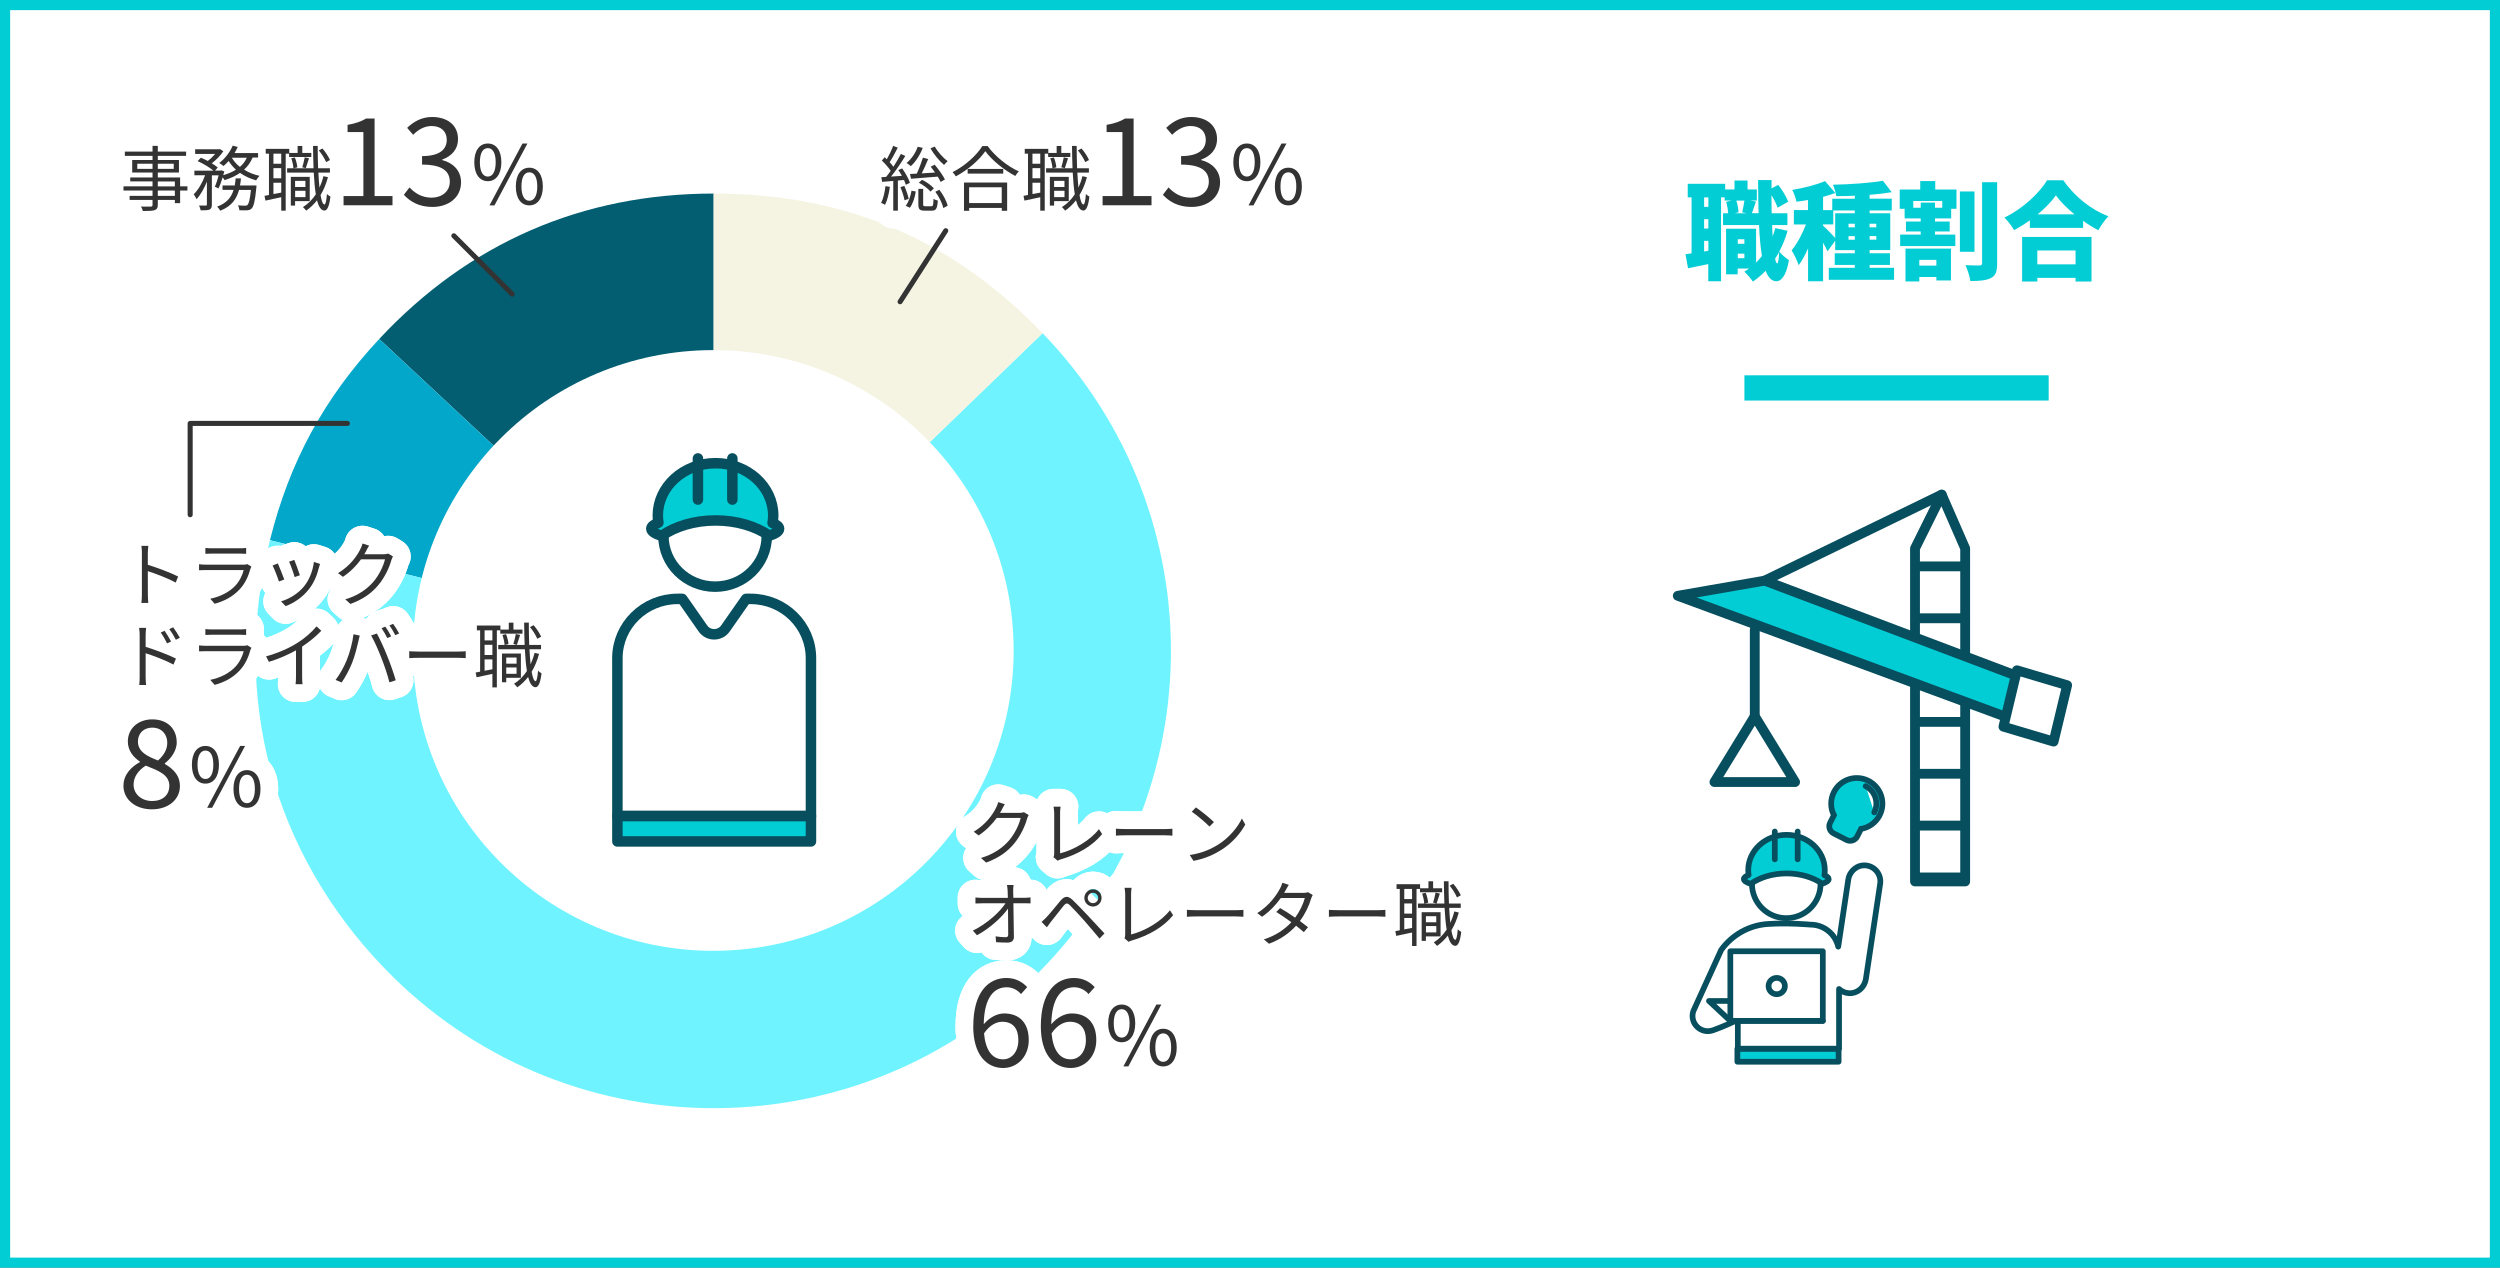
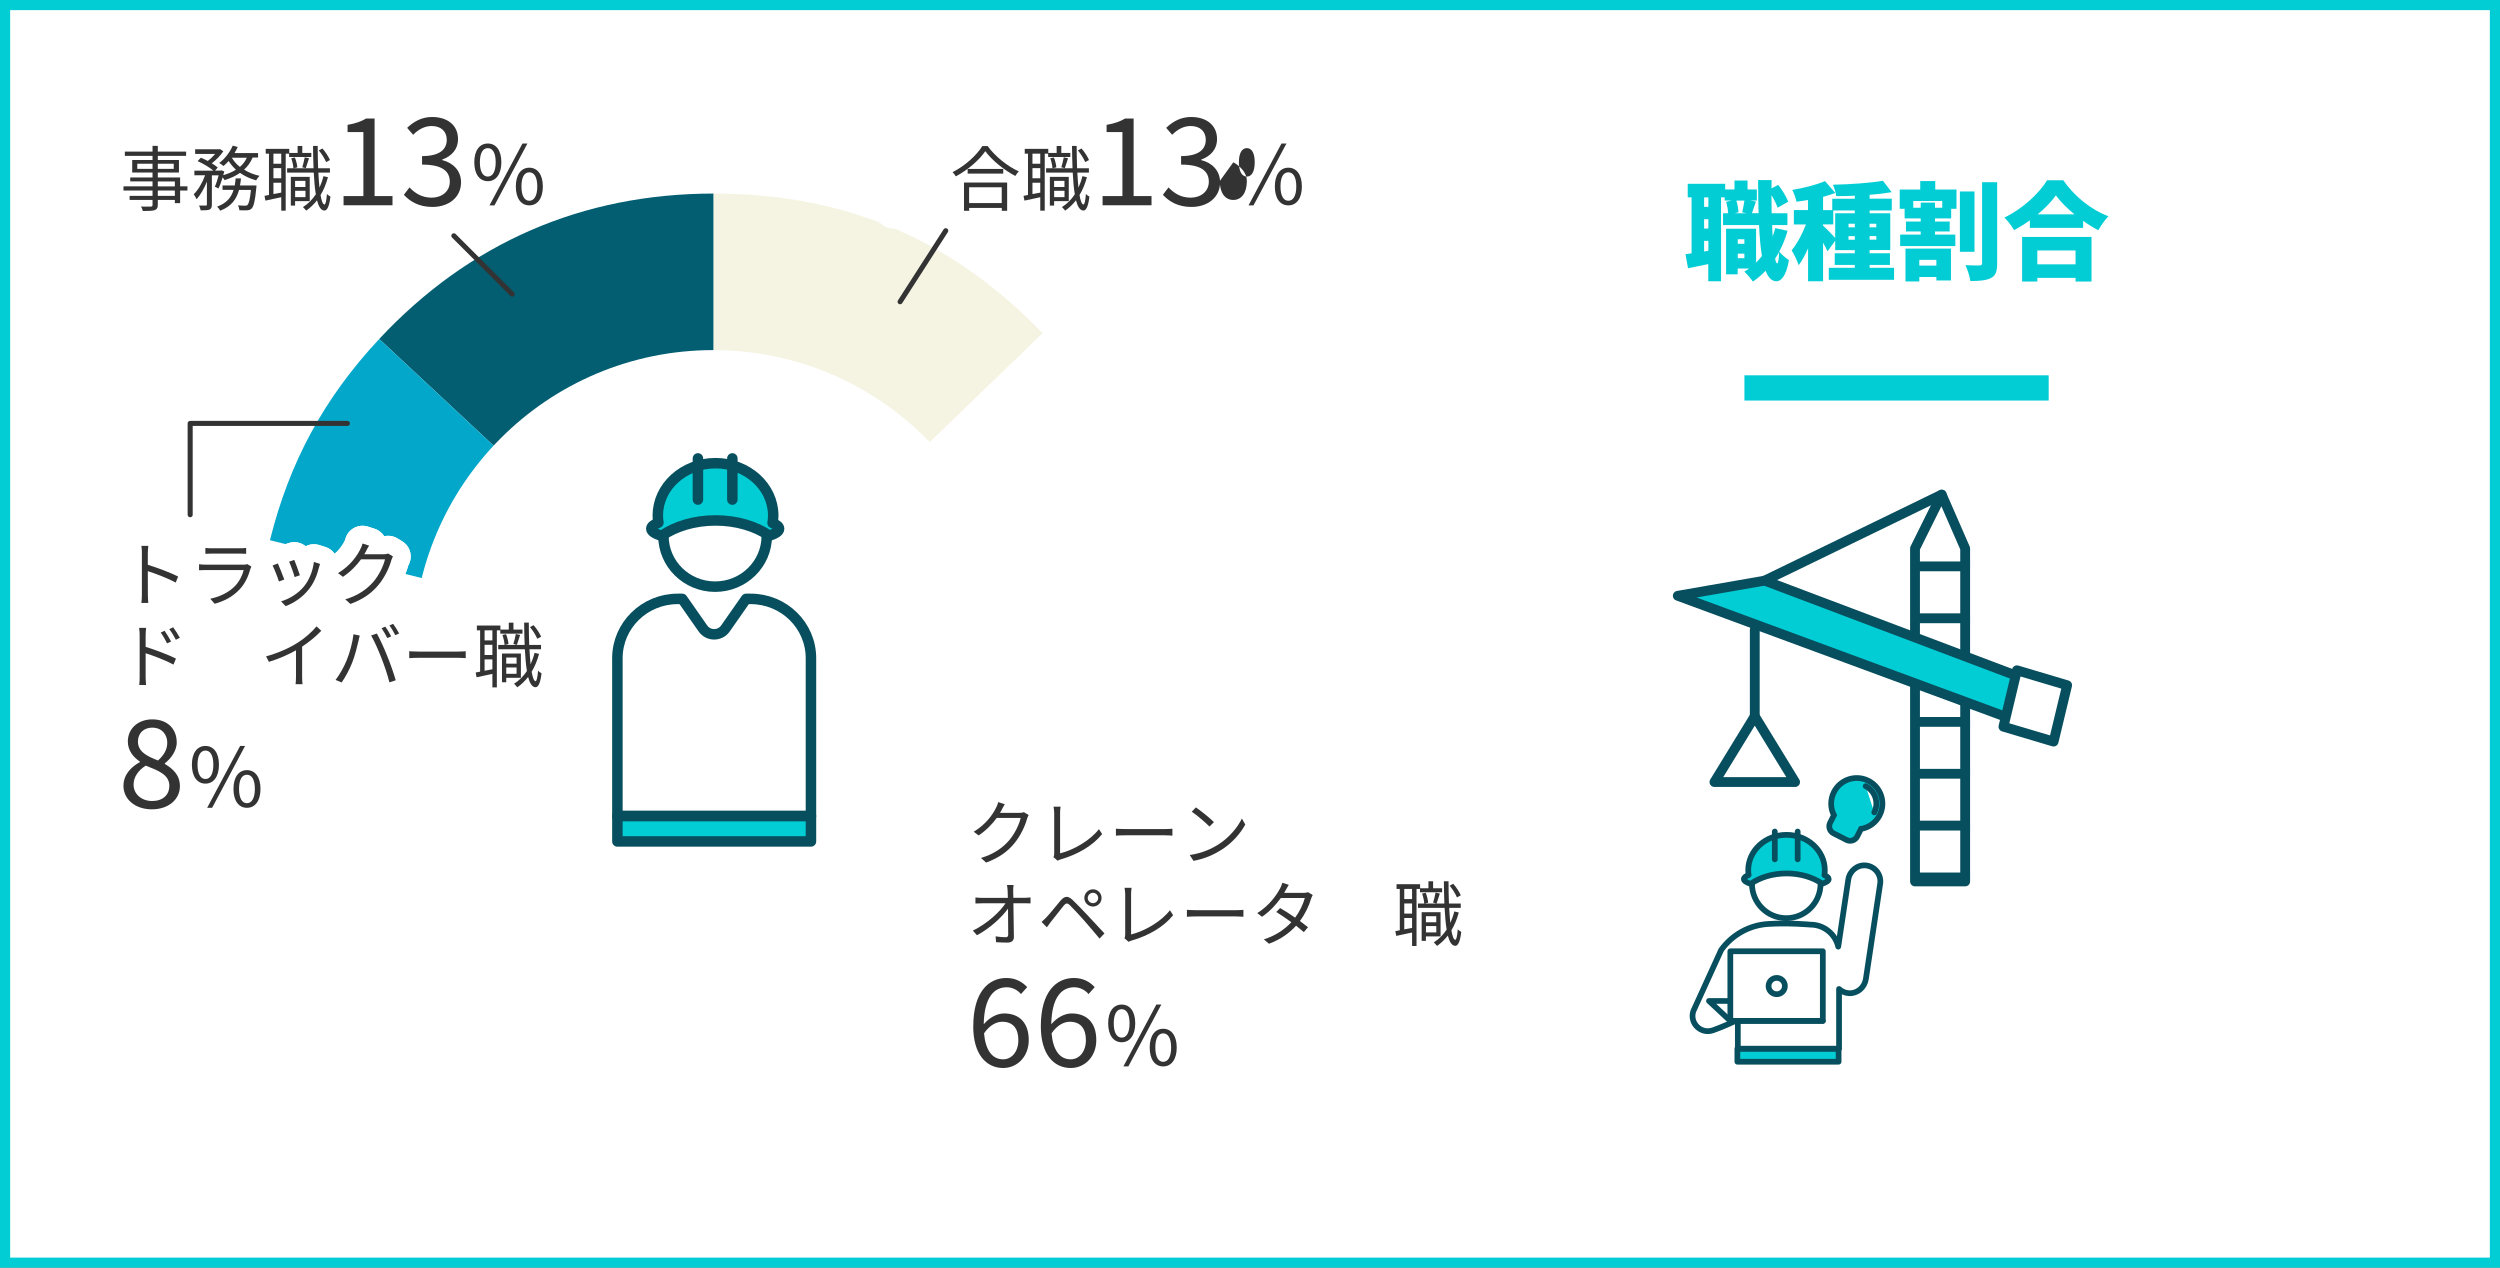
<svg xmlns="http://www.w3.org/2000/svg" id="_レイヤー_2" width="493" height="250" viewBox="0 0 493 250">
  <rect x="0" y="0" width="493" height="250" fill="#808080" stroke="none" />
  <defs>
    <style>.cls-1{fill:#f5f4e3;}.cls-2,.cls-3,.cls-4,.cls-5,.cls-6{fill:#03cdd4;}.cls-2,.cls-7,.cls-4,.cls-5,.cls-8,.cls-9,.cls-10,.cls-11,.cls-12,.cls-13,.cls-14,.cls-15{stroke-linecap:round;stroke-linejoin:round;}.cls-2,.cls-7,.cls-4,.cls-8,.cls-6,.cls-11,.cls-14,.cls-15{stroke:#074f5e;}.cls-2,.cls-8,.cls-6,.cls-14,.cls-15{stroke-width:1.13px;}.cls-16{fill:#035e72;}.cls-7,.cls-4,.cls-11{stroke-width:1.94px;}.cls-7,.cls-9,.cls-17,.cls-10,.cls-12,.cls-15{fill:none;}.cls-5,.cls-12,.cls-13{stroke:#074f5e;stroke-width:2.07px;}.cls-8{fill:#e6ca70;}.cls-18,.cls-11,.cls-13,.cls-14{fill:#fff;}.cls-9{stroke:#fff;stroke-width:7px;}.cls-6,.cls-17{stroke-miterlimit:10;}.cls-17{stroke:#03cdd4;stroke-width:4.98px;}.cls-10{stroke:#333;}.cls-19{fill:#6ff3ff;}.cls-20{fill:#333;}.cls-21{fill:#03a7ca;}</style>
  </defs>
  <g id="_デザイン">
    <rect class="cls-18" x="1" y="1" width="491" height="248" />
    <path class="cls-3" d="M491,2v246H2V2h489M493,0H0v250h493V0h0Z" />
    <path class="cls-16" d="M140.73,128.35l-65.95-61.5c17.66-18.94,40.05-28.68,65.95-28.68v90.18Z" />
    <path class="cls-21" d="M140.73,128.35l-87.5-21.82c3.86-15.46,10.68-28.03,21.55-39.68l65.95,61.5Z" />
-     <path class="cls-19" d="M140.73,128.35l64.87-62.64c34.6,35.83,33.6,92.91-2.23,127.51-35.83,34.6-92.91,33.6-127.51-2.23-22.14-22.93-30.34-53.53-22.63-84.46l87.5,21.82Z" />
    <path class="cls-1" d="M140.73,128.35V38.17c25.9,0,46.88,8.91,64.87,27.53l-64.87,62.64Z" />
    <path class="cls-3" d="M352.51,45.52c-.42,1.47-.97,2.83-1.64,4.09.44.61,1.49,1.41,1.91,1.68-.59,3.51-1.74,4.18-2.48,4.18-.92-.02-1.62-.73-2.12-2.08-.78.82-1.62,1.53-2.52,2.14-.31-.5-1.18-1.51-1.68-1.97.34-.19.65-.4.94-.61h-2.25v1.15h-2.29v-8.99h5.92v6.68c.4-.42.8-.84,1.15-1.3-.27-1.66-.46-3.72-.57-6.11h-7.1v-2.33h1.01c-.04-.67-.19-1.55-.38-2.25l1.05-.25h-1.36v-.63h-.71v16.54h-2.52v-3.38c-1.39.29-2.77.57-3.99.82l-.5-2.77c.36-.04.76-.1,1.2-.17v-11.04h-.76v-2.67h7.39v1.11h1.83v-1.76h2.58v1.76h1.83v2.18h-1.36l1.18.21c-.29.84-.57,1.66-.78,2.29h1.3c-.06-1.99-.08-4.18-.1-6.53h2.67l-.02,1.64,1.32-.69c.82,1.01,1.62,2.37,1.97,3.32l-2.08,1.18c-.23-.67-.69-1.62-1.22-2.48,0,1.24.02,2.44.04,3.57h3.11v2.33h-3.02c.02.8.06,1.53.1,2.23.21-.52.38-1.05.52-1.62l2.41.52ZM336.89,38.93h-.84v1.87h.84v-1.87ZM336.89,43.23h-.84v1.83h.84v-1.83ZM336.89,49.45v-1.95h-.84v2.1l.84-.15ZM342.41,39.56c.25.76.4,1.68.42,2.31l-.76.19h2.37l-.88-.19c.15-.67.34-1.6.44-2.31h-1.6ZM342.69,47.18v.9h1.3v-.9h-1.3ZM343.99,50.92v-.9h-1.3v.9h1.3ZM350.85,49.68c-.25.46-.52.9-.8,1.34.13.59.25.92.4.92.21,0,.34-.82.4-2.27Z" />
    <path class="cls-3" d="M373.51,52.81v2.37h-12.87v-2.37h5.12v-.57h-3.95v-2.29h3.95v-.63h-3.86v-1.85l-1.51,2.1c-.21-.46-.52-1.09-.88-1.72v7.62h-2.96v-6.49c-.57,1.28-1.18,2.44-1.85,3.32-.27-.88-.92-2.16-1.39-2.94,1.09-1.28,2.12-3.28,2.83-5.1h-2.39v-2.83h2.79v-1.99c-.78.13-1.53.25-2.27.34-.13-.67-.5-1.7-.84-2.33,2.31-.38,4.81-1.01,6.47-1.74l2.02,2.35c-.76.29-1.57.52-2.41.76v2.62h1.81v-2.25h4.45v-.59c-1.26.06-2.5.08-3.67.08-.06-.65-.38-1.66-.65-2.25,3.44-.08,7.35-.34,9.87-.78l1.72,2.25c-1.32.23-2.81.4-4.35.52v.76h4.37v2.33h-4.37v.55h4.07v7.26h-4.07v.63h4.01v2.29h-4.01v.57h4.83ZM359.51,44.51c.5.4,1.81,1.78,2.39,2.41v-4.87h3.86v-.55h-4.24v2.75h-2.02v.25ZM365.77,44.12h-1.24v.71h1.24v-.71ZM365.77,47.27v-.71h-1.24v.71h1.24ZM368.68,44.12v.71h1.32v-.71h-1.32ZM370.01,46.55h-1.32v.71h1.32v-.71Z" />
    <path class="cls-3" d="M381.64,37.38h4.18v3.8h-1.05v1.89h-3.19v.61h2.9v1.97h-2.9v.61h4.01v2.27h-10.88v-2.27h4.05v-.61h-2.9v-1.97h2.9v-.61h-3.17v-1.89h-.97v-3.8h4.05v-1.68h2.96v1.68ZM375.76,49.03h8.97v6.28h-2.88v-.69h-3.36v.88h-2.73v-6.47ZM383.01,39.64h-5.71v1.32h1.47v-1.01h2.81v1.01h1.43v-1.32ZM378.49,51.25v1.13h3.36v-1.13h-3.36ZM389.37,49.66h-2.88v-11.9h2.88v11.9ZM393.84,35.93v15.96c0,1.62-.27,2.44-1.2,2.92-.92.5-2.29.61-4.09.61-.1-.86-.55-2.27-.97-3.13,1.15.06,2.37.06,2.79.06.36,0,.5-.13.5-.48v-15.94h2.96Z" />
    <path class="cls-3" d="M406.88,35.55c2.29,3.28,5.52,5.82,8.9,7.1-.76.78-1.45,1.81-1.99,2.75-1.01-.52-2.02-1.15-3-1.85v1.39h-10.5v-1.49c-.99.71-2.04,1.36-3.11,1.93-.4-.71-1.26-1.85-1.91-2.48,3.59-1.7,6.91-4.85,8.42-7.35h3.19ZM398.76,46.72h13.69v8.8h-3.15v-.73h-7.54v.73h-3v-8.8ZM401.76,49.39v2.73h7.54v-2.73h-7.54ZM409.09,42.27c-1.49-1.22-2.79-2.52-3.67-3.74-.88,1.24-2.12,2.52-3.59,3.74h7.26Z" />
    <line class="cls-17" x1="344" y1="76.5" x2="404" y2="76.5" />
    <circle class="cls-18" cx="140.66" cy="128.27" r="59.23" />
    <path class="cls-9" d="M175.48,36.86c-.18,1.32-.5,2.65-.95,3.54-.15-.13-.57-.31-.78-.38.45-.85.71-2.1.87-3.32l.87.15ZM177.06,35.61v5.93h-.91v-5.86c-.8.07-1.55.13-2.2.18l-.15-.92c.29-.01.62-.03.95-.06.29-.35.59-.76.9-1.19-.42-.63-1.12-1.43-1.75-2.03l.56-.66c.14.13.28.27.42.41.46-.8.97-1.86,1.25-2.65l.91.36c-.48.95-1.09,2.09-1.6,2.86.28.31.55.63.74.91.56-.88,1.09-1.78,1.48-2.54l.87.41c-.8,1.29-1.86,2.89-2.82,4.06l2.14-.14c-.22-.39-.46-.8-.7-1.15l.76-.32c.63.88,1.29,2.07,1.53,2.84l-.81.39c-.08-.27-.21-.6-.36-.95l-1.2.11ZM178.33,36.66c.36.81.73,1.86.87,2.56l-.83.27c-.11-.7-.46-1.76-.81-2.58l.77-.25ZM178.6,40.58c.57-.69.97-1.89,1.15-2.97l.84.15c-.17,1.12-.56,2.41-1.16,3.21l-.83-.39ZM181.96,29.17c-.53,1.42-1.4,2.73-2.35,3.6-.18-.18-.59-.48-.84-.62.95-.78,1.77-1.95,2.2-3.21l1,.22ZM179.43,34.31c.39-.01.85-.04,1.36-.07.43-.92.92-2.23,1.21-3.15l1.04.27c-.38.9-.84,1.98-1.27,2.83.83-.06,1.71-.11,2.62-.17-.28-.41-.57-.8-.85-1.15l.78-.39c.76.9,1.64,2.13,2.02,2.91l-.85.49c-.13-.29-.32-.66-.56-1.05-1.91.17-3.85.32-5.28.42l-.2-.94ZM183.66,40.67c.34,0,.39-.18.43-1.47.18.15.59.29.85.36-.11,1.6-.36,1.98-1.16,1.98h-1.43c-1.01,0-1.25-.27-1.25-1.26v-3.03h.95v3.03c0,.34.06.39.42.39h1.18ZM181.83,35.46c.88.41,1.86,1.12,2.33,1.69l-.67.63c-.46-.57-1.44-1.33-2.3-1.75l.64-.57ZM184.34,28.9c.57,1.05,1.68,2.26,2.54,2.89-.21.17-.55.52-.71.74-.88-.73-2.03-2.1-2.68-3.28l.85-.35ZM185.24,37.42c.76.98,1.44,2.27,1.64,3.15l-.85.46c-.2-.9-.85-2.23-1.58-3.21l.8-.41Z" />
    <path class="cls-9" d="M175.48,36.86c-.18,1.32-.5,2.65-.95,3.54-.15-.13-.57-.31-.78-.38.45-.85.71-2.1.87-3.32l.87.15ZM177.06,35.61v5.93h-.91v-5.86c-.8.07-1.55.13-2.2.18l-.15-.92c.29-.01.62-.03.95-.06.29-.35.59-.76.9-1.19-.42-.63-1.12-1.43-1.75-2.03l.56-.66c.14.13.28.27.42.41.46-.8.97-1.86,1.25-2.65l.91.36c-.48.95-1.09,2.09-1.6,2.86.28.31.55.63.74.91.56-.88,1.09-1.78,1.48-2.54l.87.41c-.8,1.29-1.86,2.89-2.82,4.06l2.14-.14c-.22-.39-.46-.8-.7-1.15l.76-.32c.63.88,1.29,2.07,1.53,2.84l-.81.39c-.08-.27-.21-.6-.36-.95l-1.2.11ZM178.33,36.66c.36.81.73,1.86.87,2.56l-.83.27c-.11-.7-.46-1.76-.81-2.58l.77-.25ZM178.6,40.58c.57-.69.97-1.89,1.15-2.97l.84.15c-.17,1.12-.56,2.41-1.16,3.21l-.83-.39ZM181.96,29.17c-.53,1.42-1.4,2.73-2.35,3.6-.18-.18-.59-.48-.84-.62.95-.78,1.77-1.95,2.2-3.21l1,.22ZM179.43,34.31c.39-.01.85-.04,1.36-.07.43-.92.92-2.23,1.21-3.15l1.04.27c-.38.9-.84,1.98-1.27,2.83.83-.06,1.71-.11,2.62-.17-.28-.41-.57-.8-.85-1.15l.78-.39c.76.9,1.64,2.13,2.02,2.91l-.85.49c-.13-.29-.32-.66-.56-1.05-1.91.17-3.85.32-5.28.42l-.2-.94ZM183.66,40.67c.34,0,.39-.18.43-1.47.18.15.59.29.85.36-.11,1.6-.36,1.98-1.16,1.98h-1.43c-1.01,0-1.25-.27-1.25-1.26v-3.03h.95v3.03c0,.34.06.39.42.39h1.18ZM181.83,35.46c.88.41,1.86,1.12,2.33,1.69l-.67.63c-.46-.57-1.44-1.33-2.3-1.75l.64-.57ZM184.34,28.9c.57,1.05,1.68,2.26,2.54,2.89-.21.17-.55.52-.71.74-.88-.73-2.03-2.1-2.68-3.28l.85-.35ZM185.24,37.42c.76.98,1.44,2.27,1.64,3.15l-.85.46c-.2-.9-.85-2.23-1.58-3.21l.8-.41Z" />
    <path class="cls-9" d="M194.76,28.8c1.49,2.06,3.95,4.01,6.15,5-.25.24-.5.6-.69.9-2.17-1.13-4.62-3.1-5.92-4.89-1.15,1.71-3.42,3.7-5.81,4.97-.13-.24-.41-.6-.64-.83,2.44-1.23,4.78-3.36,5.87-5.15h1.05ZM190.09,35.99h8.52v5.58h-1.06v-.57h-6.43v.57h-1.02v-5.58ZM197.84,33.31v.92h-7.02v-.92h7.02ZM191.11,36.93v3.12h6.43v-3.12h-6.43Z" />
    <path class="cls-9" d="M194.76,28.8c1.49,2.06,3.95,4.01,6.15,5-.25.24-.5.6-.69.9-2.17-1.13-4.62-3.1-5.92-4.89-1.15,1.71-3.42,3.7-5.81,4.97-.13-.24-.41-.6-.64-.83,2.44-1.23,4.78-3.36,5.87-5.15h1.05ZM190.09,35.99h8.52v5.58h-1.06v-.57h-6.43v.57h-1.02v-5.58ZM197.84,33.31v.92h-7.02v-.92h7.02ZM191.11,36.93v3.12h6.43v-3.12h-6.43Z" />
    <path class="cls-9" d="M206.02,30.3v11.25h-.88v-2.66c-1.12.25-2.23.49-3.12.67l-.18-.94.88-.17v-8.15h-.64v-.94h4.64v.8h1.65v-1.37h.92v1.37h1.78v.8h-4.37v-.66h-.67ZM205.14,30.3h-1.54v1.99h1.54v-1.99ZM205.14,33.16h-1.54v2h1.54v-2ZM205.14,37.98v-1.95h-1.54v2.24l1.54-.29ZM214.34,34.95c-.35,1.32-.84,2.49-1.46,3.52.2,1.16.46,1.85.78,1.86.21,0,.39-.78.48-2.09.15.2.53.45.69.53-.25,2.19-.74,2.76-1.19,2.75-.66-.01-1.13-.76-1.46-2.02-.62.8-1.33,1.48-2.13,2.04-.11-.17-.45-.53-.64-.7,1.01-.64,1.85-1.48,2.54-2.52-.2-1.18-.32-2.63-.41-4.29h-5.25v-.85h5.21c-.06-1.36-.08-2.84-.1-4.4h.92c0,1.54.03,3.04.08,4.4h2.33v.85h-2.28c.06,1.11.13,2.1.22,2.97.32-.7.59-1.44.78-2.26l.88.2ZM207.87,39.66v.88h-.84v-5.66h3.73v4.78h-2.88ZM207.83,31.06c.25.6.45,1.42.48,1.95l-.77.18c-.01-.53-.2-1.34-.42-1.98l.71-.15ZM207.87,35.67v1.2h2.04v-1.2h-2.04ZM209.92,38.87v-1.25h-2.04v1.25h2.04ZM209.29,32.99c.17-.53.38-1.39.48-1.96l.85.18c-.22.67-.46,1.46-.64,1.96l-.69-.18ZM214,31.97c-.25-.64-.85-1.61-1.44-2.31l.71-.38c.62.69,1.22,1.64,1.48,2.28l-.76.41Z" />
    <path class="cls-9" d="M206.02,30.3v11.25h-.88v-2.66c-1.12.25-2.23.49-3.12.67l-.18-.94.88-.17v-8.15h-.64v-.94h4.64v.8h1.65v-1.37h.92v1.37h1.78v.8h-4.37v-.66h-.67ZM205.14,30.3h-1.54v1.99h1.54v-1.99ZM205.14,33.16h-1.54v2h1.54v-2ZM205.14,37.98v-1.95h-1.54v2.24l1.54-.29ZM214.34,34.95c-.35,1.32-.84,2.49-1.46,3.52.2,1.16.46,1.85.78,1.86.21,0,.39-.78.48-2.09.15.2.53.45.69.53-.25,2.19-.74,2.76-1.19,2.75-.66-.01-1.13-.76-1.46-2.02-.62.8-1.33,1.48-2.13,2.04-.11-.17-.45-.53-.64-.7,1.01-.64,1.85-1.48,2.54-2.52-.2-1.18-.32-2.63-.41-4.29h-5.25v-.85h5.21c-.06-1.36-.08-2.84-.1-4.4h.92c0,1.54.03,3.04.08,4.4h2.33v.85h-2.28c.06,1.11.13,2.1.22,2.97.32-.7.59-1.44.78-2.26l.88.2ZM207.87,39.66v.88h-.84v-5.66h3.73v4.78h-2.88ZM207.83,31.06c.25.6.45,1.42.48,1.95l-.77.18c-.01-.53-.2-1.34-.42-1.98l.71-.15ZM207.87,35.67v1.2h2.04v-1.2h-2.04ZM209.92,38.87v-1.25h-2.04v1.25h2.04ZM209.29,32.99c.17-.53.38-1.39.48-1.96l.85.18c-.22.67-.46,1.46-.64,1.96l-.69-.18ZM214,31.97c-.25-.64-.85-1.61-1.44-2.31l.71-.38c.62.69,1.22,1.64,1.48,2.28l-.76.41Z" />
    <path class="cls-9" d="M217.43,38.66h3.91v-12.62h-3.12v-1.42c1.56-.26,2.69-.67,3.65-1.25h1.68v15.29h3.53v1.82h-9.65v-1.82Z" />
    <path class="cls-9" d="M217.43,38.66h3.91v-12.62h-3.12v-1.42c1.56-.26,2.69-.67,3.65-1.25h1.68v15.29h3.53v1.82h-9.65v-1.82Z" />
    <path class="cls-9" d="M229.33,38.4l1.1-1.44c1.03,1.08,2.38,2.02,4.37,2.02s3.58-1.22,3.58-3.14c0-2.04-1.42-3.38-5.47-3.38v-1.68c3.62,0,4.87-1.42,4.87-3.22,0-1.66-1.15-2.71-2.98-2.71-1.42,0-2.66.72-3.65,1.73l-1.18-1.37c1.32-1.25,2.88-2.14,4.92-2.14,2.95,0,5.11,1.56,5.11,4.34,0,2.06-1.27,3.38-3.12,4.06v.1c2.06.5,3.72,2.02,3.72,4.37,0,3.05-2.52,4.87-5.64,4.87-2.76,0-4.49-1.15-5.64-2.4Z" />
    <path class="cls-9" d="M229.33,38.4l1.1-1.44c1.03,1.08,2.38,2.02,4.37,2.02s3.58-1.22,3.58-3.14c0-2.04-1.42-3.38-5.47-3.38v-1.68c3.62,0,4.87-1.42,4.87-3.22,0-1.66-1.15-2.71-2.98-2.71-1.42,0-2.66.72-3.65,1.73l-1.18-1.37c1.32-1.25,2.88-2.14,4.92-2.14,2.95,0,5.11,1.56,5.11,4.34,0,2.06-1.27,3.38-3.12,4.06v.1c2.06.5,3.72,2.02,3.72,4.37,0,3.05-2.52,4.87-5.64,4.87-2.76,0-4.49-1.15-5.64-2.4Z" />
    <path class="cls-9" d="M243.21,32c0-2.35,1.06-3.7,2.67-3.7s2.67,1.34,2.67,3.7-1.07,3.73-2.67,3.73-2.67-1.36-2.67-3.73ZM247.43,32c0-1.89-.62-2.79-1.55-2.79s-1.57.9-1.57,2.79.64,2.82,1.57,2.82,1.55-.94,1.55-2.82ZM252.71,28.3h.98l-6.5,12.2h-.98l6.5-12.2ZM251.4,36.77c0-2.35,1.06-3.7,2.66-3.7s2.67,1.34,2.67,3.7-1.06,3.73-2.67,3.73-2.66-1.36-2.66-3.73ZM255.63,36.77c0-1.87-.62-2.79-1.57-2.79s-1.55.91-1.55,2.79.62,2.82,1.55,2.82,1.57-.94,1.57-2.82Z" />
    <path class="cls-9" d="M243.21,32c0-2.35,1.06-3.7,2.67-3.7s2.67,1.34,2.67,3.7-1.07,3.73-2.67,3.73-2.67-1.36-2.67-3.73ZM247.43,32c0-1.89-.62-2.79-1.55-2.79s-1.57.9-1.57,2.79.64,2.82,1.57,2.82,1.55-.94,1.55-2.82ZM252.71,28.3h.98l-6.5,12.2h-.98l6.5-12.2ZM251.4,36.77c0-2.35,1.06-3.7,2.66-3.7s2.67,1.34,2.67,3.7-1.06,3.73-2.67,3.73-2.66-1.36-2.66-3.73ZM255.63,36.77c0-1.87-.62-2.79-1.57-2.79s-1.55.91-1.55,2.79.62,2.82,1.55,2.82,1.57-.94,1.57-2.82Z" />
-     <path class="cls-20" d="M175.48,36.86c-.18,1.32-.5,2.65-.95,3.54-.15-.13-.57-.31-.78-.38.45-.85.71-2.1.87-3.32l.87.15ZM177.06,35.61v5.93h-.91v-5.86c-.8.07-1.55.13-2.2.18l-.15-.92c.29-.01.62-.03.95-.06.29-.35.59-.76.9-1.19-.42-.63-1.12-1.43-1.75-2.03l.56-.66c.14.13.28.27.42.41.46-.8.97-1.86,1.25-2.65l.91.36c-.48.95-1.09,2.09-1.6,2.86.28.31.55.63.74.91.56-.88,1.09-1.78,1.48-2.54l.87.41c-.8,1.29-1.86,2.89-2.82,4.06l2.14-.14c-.22-.39-.46-.8-.7-1.15l.76-.32c.63.88,1.29,2.07,1.53,2.84l-.81.39c-.08-.27-.21-.6-.36-.95l-1.2.11ZM178.33,36.66c.36.81.73,1.86.87,2.56l-.83.27c-.11-.7-.46-1.76-.81-2.58l.77-.25ZM178.6,40.58c.57-.69.97-1.89,1.15-2.97l.84.15c-.17,1.12-.56,2.41-1.16,3.21l-.83-.39ZM181.96,29.17c-.53,1.42-1.4,2.73-2.35,3.6-.18-.18-.59-.48-.84-.62.95-.78,1.77-1.95,2.2-3.21l1,.22ZM179.43,34.31c.39-.01.85-.04,1.36-.07.43-.92.92-2.23,1.21-3.15l1.04.27c-.38.9-.84,1.98-1.27,2.83.83-.06,1.71-.11,2.62-.17-.28-.41-.57-.8-.85-1.15l.78-.39c.76.9,1.64,2.13,2.02,2.91l-.85.49c-.13-.29-.32-.66-.56-1.05-1.91.17-3.85.32-5.28.42l-.2-.94ZM183.66,40.67c.34,0,.39-.18.43-1.47.18.15.59.29.85.36-.11,1.6-.36,1.98-1.16,1.98h-1.43c-1.01,0-1.25-.27-1.25-1.26v-3.03h.95v3.03c0,.34.06.39.42.39h1.18ZM181.83,35.46c.88.41,1.86,1.12,2.33,1.69l-.67.63c-.46-.57-1.44-1.33-2.3-1.75l.64-.57ZM184.34,28.9c.57,1.05,1.68,2.26,2.54,2.89-.21.17-.55.52-.71.74-.88-.73-2.03-2.1-2.68-3.28l.85-.35ZM185.24,37.42c.76.98,1.44,2.27,1.64,3.15l-.85.46c-.2-.9-.85-2.23-1.58-3.21l.8-.41Z" />
    <path class="cls-20" d="M194.76,28.8c1.49,2.06,3.95,4.01,6.15,5-.25.24-.5.6-.69.9-2.17-1.13-4.62-3.1-5.92-4.89-1.15,1.71-3.42,3.7-5.81,4.97-.13-.24-.41-.6-.64-.83,2.44-1.23,4.78-3.36,5.87-5.15h1.05ZM190.09,35.99h8.52v5.58h-1.06v-.57h-6.43v.57h-1.02v-5.58ZM197.84,33.31v.92h-7.02v-.92h7.02ZM191.11,36.93v3.12h6.43v-3.12h-6.43Z" />
    <path class="cls-20" d="M206.02,30.3v11.25h-.88v-2.66c-1.12.25-2.23.49-3.12.67l-.18-.94.88-.17v-8.15h-.64v-.94h4.64v.8h1.65v-1.37h.92v1.37h1.78v.8h-4.37v-.66h-.67ZM205.14,30.3h-1.54v1.99h1.54v-1.99ZM205.14,33.16h-1.54v2h1.54v-2ZM205.14,37.98v-1.95h-1.54v2.24l1.54-.29ZM214.34,34.95c-.35,1.32-.84,2.49-1.46,3.52.2,1.16.46,1.85.78,1.86.21,0,.39-.78.48-2.09.15.2.53.45.69.53-.25,2.19-.74,2.76-1.19,2.75-.66-.01-1.13-.76-1.46-2.02-.62.8-1.33,1.48-2.13,2.04-.11-.17-.45-.53-.64-.7,1.01-.64,1.85-1.48,2.54-2.52-.2-1.18-.32-2.63-.41-4.29h-5.25v-.85h5.21c-.06-1.36-.08-2.84-.1-4.4h.92c0,1.54.03,3.04.08,4.4h2.33v.85h-2.28c.06,1.11.13,2.1.22,2.97.32-.7.59-1.44.78-2.26l.88.2ZM207.87,39.66v.88h-.84v-5.66h3.73v4.78h-2.88ZM207.83,31.06c.25.6.45,1.42.48,1.95l-.77.18c-.01-.53-.2-1.34-.42-1.98l.71-.15ZM207.87,35.67v1.2h2.04v-1.2h-2.04ZM209.92,38.87v-1.25h-2.04v1.25h2.04ZM209.29,32.99c.17-.53.38-1.39.48-1.96l.85.18c-.22.67-.46,1.46-.64,1.96l-.69-.18ZM214,31.97c-.25-.64-.85-1.61-1.44-2.31l.71-.38c.62.69,1.22,1.64,1.48,2.28l-.76.41Z" />
    <path class="cls-20" d="M217.43,38.66h3.91v-12.62h-3.12v-1.42c1.56-.26,2.69-.67,3.65-1.25h1.68v15.29h3.53v1.82h-9.65v-1.82Z" />
    <path class="cls-20" d="M229.33,38.4l1.1-1.44c1.03,1.08,2.38,2.02,4.37,2.02s3.58-1.22,3.58-3.14c0-2.04-1.42-3.38-5.47-3.38v-1.68c3.62,0,4.87-1.42,4.87-3.22,0-1.66-1.15-2.71-2.98-2.71-1.42,0-2.66.72-3.65,1.73l-1.18-1.37c1.32-1.25,2.88-2.14,4.92-2.14,2.95,0,5.11,1.56,5.11,4.34,0,2.06-1.27,3.38-3.12,4.06v.1c2.06.5,3.72,2.02,3.72,4.37,0,3.05-2.52,4.87-5.64,4.87-2.76,0-4.49-1.15-5.64-2.4Z" />
-     <path class="cls-20" d="M243.21,32c0-2.35,1.06-3.7,2.67-3.7s2.67,1.34,2.67,3.7-1.07,3.73-2.67,3.73-2.67-1.36-2.67-3.73ZM247.43,32c0-1.89-.62-2.79-1.55-2.79s-1.57.9-1.57,2.79.64,2.82,1.57,2.82,1.55-.94,1.55-2.82ZM252.71,28.3h.98l-6.5,12.2h-.98l6.5-12.2ZM251.4,36.77c0-2.35,1.06-3.7,2.66-3.7s2.67,1.34,2.67,3.7-1.06,3.73-2.67,3.73-2.66-1.36-2.66-3.73ZM255.63,36.77c0-1.87-.62-2.79-1.57-2.79s-1.55.91-1.55,2.79.62,2.82,1.55,2.82,1.57-.94,1.57-2.82Z" />
+     <path class="cls-20" d="M243.21,32s2.67,1.34,2.67,3.7-1.07,3.73-2.67,3.73-2.67-1.36-2.67-3.73ZM247.43,32c0-1.89-.62-2.79-1.55-2.79s-1.57.9-1.57,2.79.64,2.82,1.57,2.82,1.55-.94,1.55-2.82ZM252.71,28.3h.98l-6.5,12.2h-.98l6.5-12.2ZM251.4,36.77c0-2.35,1.06-3.7,2.66-3.7s2.67,1.34,2.67,3.7-1.06,3.73-2.67,3.73-2.66-1.36-2.66-3.73ZM255.63,36.77c0-1.87-.62-2.79-1.57-2.79s-1.55.91-1.55,2.79.62,2.82,1.55,2.82,1.57-.94,1.57-2.82Z" />
    <path class="cls-9" d="M197.54,159.71c-.1.2-.21.39-.34.59h3.8c.38,0,.69-.04.91-.14l.94.57c-.11.2-.25.52-.32.74-.38,1.41-1.25,3.31-2.49,4.82-1.27,1.56-2.94,2.84-5.58,3.81l-1.01-.91c2.56-.76,4.31-2.03,5.59-3.52,1.09-1.29,1.95-3.1,2.24-4.37h-4.73c-.85,1.18-2.03,2.42-3.56,3.45l-.97-.73c2.41-1.44,3.8-3.47,4.4-4.73.14-.24.35-.74.43-1.11l1.3.42c-.24.36-.49.84-.62,1.11Z" />
    <path class="cls-9" d="M197.54,159.71c-.1.2-.21.39-.34.59h3.8c.38,0,.69-.04.91-.14l.94.57c-.11.2-.25.52-.32.74-.38,1.41-1.25,3.31-2.49,4.82-1.27,1.56-2.94,2.84-5.58,3.81l-1.01-.91c2.56-.76,4.31-2.03,5.59-3.52,1.09-1.29,1.95-3.1,2.24-4.37h-4.73c-.85,1.18-2.03,2.42-3.56,3.45l-.97-.73c2.41-1.44,3.8-3.47,4.4-4.73.14-.24.35-.74.43-1.11l1.3.42c-.24.36-.49.84-.62,1.11Z" />
    <path class="cls-9" d="M207.89,168.35v-8.01c0-.36-.07-.99-.13-1.27h1.39c-.06.35-.1.87-.1,1.27v7.94c2.67-.67,5.92-2.52,7.66-4.78l.63.98c-1.82,2.25-4.71,3.99-8.19,5-.15.04-.36.11-.59.25l-.81-.7c.1-.22.14-.41.14-.69Z" />
    <path class="cls-9" d="M207.89,168.35v-8.01c0-.36-.07-.99-.13-1.27h1.39c-.06.35-.1.87-.1,1.27v7.94c2.67-.67,5.92-2.52,7.66-4.78l.63.98c-1.82,2.25-4.71,3.99-8.19,5-.15.04-.36.11-.59.25l-.81-.7c.1-.22.14-.41.14-.69Z" />
    <path class="cls-9" d="M222.01,163.49h7.68c.7,0,1.21-.04,1.51-.07v1.37c-.28-.01-.87-.07-1.5-.07h-7.69c-.77,0-1.51.03-1.95.07v-1.37c.42.03,1.16.07,1.95.07Z" />
    <path class="cls-9" d="M222.01,163.49h7.68c.7,0,1.21-.04,1.51-.07v1.37c-.28-.01-.87-.07-1.5-.07h-7.69c-.77,0-1.51.03-1.95.07v-1.37c.42.03,1.16.07,1.95.07Z" />
    <path class="cls-9" d="M240.22,166.56c2.16-1.36,3.87-3.43,4.68-5.15l.67,1.19c-.95,1.75-2.59,3.66-4.71,4.99-1.4.88-3.17,1.74-5.5,2.17l-.74-1.15c2.45-.36,4.27-1.22,5.6-2.05ZM239.39,162.12l-.88.88c-.7-.73-2.45-2.23-3.49-2.93l.8-.85c1,.66,2.79,2.12,3.57,2.9Z" />
    <path class="cls-9" d="M240.22,166.56c2.16-1.36,3.87-3.43,4.68-5.15l.67,1.19c-.95,1.75-2.59,3.66-4.71,4.99-1.4.88-3.17,1.74-5.5,2.17l-.74-1.15c2.45-.36,4.27-1.22,5.6-2.05ZM239.39,162.12l-.88.88c-.7-.73-2.45-2.23-3.49-2.93l.8-.85c1,.66,2.79,2.12,3.57,2.9Z" />
    <path class="cls-9" d="M199.8,175.69c0,.32.01.8.03,1.36h2.2c.36,0,.91-.06,1.19-.08v1.18c-.32-.01-.81-.03-1.15-.03h-2.23c.04,2.1.08,4.89.1,6.64,0,.73-.43,1.12-1.27,1.12-.73,0-1.55-.03-2.24-.08l-.1-1.15c.67.11,1.46.17,1.97.17.41,0,.52-.18.52-.56,0-1.12-.01-3.21-.04-5.08-1.16,1.65-3.61,3.92-6.12,5.25l-.81-.91c2.84-1.39,5.34-3.71,6.44-5.39h-4.61c-.48,0-.88.01-1.32.04v-1.19c.41.04.85.08,1.29.08h5.1c-.01-.56-.03-1.04-.04-1.36-.04-.53-.07-.88-.13-1.18h1.3c-.06.39-.08.78-.08,1.18Z" />
    <path class="cls-9" d="M199.8,175.69c0,.32.01.8.03,1.36h2.2c.36,0,.91-.06,1.19-.08v1.18c-.32-.01-.81-.03-1.15-.03h-2.23c.04,2.1.08,4.89.1,6.64,0,.73-.43,1.12-1.27,1.12-.73,0-1.55-.03-2.24-.08l-.1-1.15c.67.11,1.46.17,1.97.17.41,0,.52-.18.52-.56,0-1.12-.01-3.21-.04-5.08-1.16,1.65-3.61,3.92-6.12,5.25l-.81-.91c2.84-1.39,5.34-3.71,6.44-5.39h-4.61c-.48,0-.88.01-1.32.04v-1.19c.41.04.85.08,1.29.08h5.1c-.01-.56-.03-1.04-.04-1.36-.04-.53-.07-.88-.13-1.18h1.3c-.06.39-.08.78-.08,1.18Z" />
    <path class="cls-9" d="M206.38,180.86c.66-.67,1.88-2.23,2.76-3.26.76-.88,1.41-1.04,2.37-.14.85.81,2.04,2.06,2.87,2.94.94.99,2.34,2.52,3.42,3.67l-.97,1.02c-.99-1.2-2.23-2.63-3.12-3.66-.81-.92-2.12-2.31-2.7-2.89-.55-.53-.81-.48-1.29.1-.67.83-1.83,2.35-2.48,3.14-.28.35-.59.78-.8,1.08l-1.05-1.06c.36-.31.62-.56,1-.94ZM215.54,175.37c.94,0,1.69.77,1.69,1.71s-.76,1.69-1.69,1.69-1.71-.76-1.71-1.69.77-1.71,1.71-1.71ZM215.54,178.1c.56,0,1.02-.46,1.02-1.02s-.46-1.02-1.02-1.02-1.04.45-1.04,1.02.46,1.02,1.04,1.02Z" />
    <path class="cls-9" d="M206.38,180.86c.66-.67,1.88-2.23,2.76-3.26.76-.88,1.41-1.04,2.37-.14.85.81,2.04,2.06,2.87,2.94.94.99,2.34,2.52,3.42,3.67l-.97,1.02c-.99-1.2-2.23-2.63-3.12-3.66-.81-.92-2.12-2.31-2.7-2.89-.55-.53-.81-.48-1.29.1-.67.83-1.83,2.35-2.48,3.14-.28.35-.59.78-.8,1.08l-1.05-1.06c.36-.31.62-.56,1-.94ZM215.54,175.37c.94,0,1.69.77,1.69,1.71s-.76,1.69-1.69,1.69-1.71-.76-1.71-1.69.77-1.71,1.71-1.71ZM215.54,178.1c.56,0,1.02-.46,1.02-1.02s-.46-1.02-1.02-1.02-1.04.45-1.04,1.02.46,1.02,1.04,1.02Z" />
    <path class="cls-9" d="M221.89,184.35v-8.01c0-.36-.07-.99-.13-1.27h1.39c-.06.35-.1.87-.1,1.27v7.94c2.67-.67,5.92-2.52,7.66-4.78l.63.98c-1.82,2.25-4.71,3.99-8.19,5-.15.04-.36.11-.59.25l-.81-.7c.1-.22.14-.41.14-.69Z" />
    <path class="cls-9" d="M221.89,184.35v-8.01c0-.36-.07-.99-.13-1.27h1.39c-.06.35-.1.87-.1,1.27v7.94c2.67-.67,5.92-2.52,7.66-4.78l.63.98c-1.82,2.25-4.71,3.99-8.19,5-.15.04-.36.11-.59.25l-.81-.7c.1-.22.14-.41.14-.69Z" />
    <path class="cls-9" d="M236.01,179.49h7.68c.7,0,1.21-.04,1.51-.07v1.37c-.28-.01-.87-.07-1.5-.07h-7.69c-.77,0-1.51.03-1.95.07v-1.37c.42.03,1.16.07,1.95.07Z" />
    <path class="cls-9" d="M236.01,179.49h7.68c.7,0,1.21-.04,1.51-.07v1.37c-.28-.01-.87-.07-1.5-.07h-7.69c-.77,0-1.51.03-1.95.07v-1.37c.42.03,1.16.07,1.95.07Z" />
    <path class="cls-9" d="M253.52,175.58c-.08.17-.18.34-.29.5h3.8c.38,0,.69-.06.92-.14l.92.56c-.13.2-.25.53-.34.76-.36,1.29-1.12,2.93-2.19,4.36.59.43,1.15.87,1.6,1.23l-.83.97c-.42-.38-.95-.81-1.53-1.27-1.25,1.39-2.97,2.68-5.34,3.56l-1.01-.87c2.37-.73,4.16-2.02,5.42-3.38-1.01-.73-2.07-1.46-2.97-2.02l.76-.77c.92.53,1.97,1.2,2.96,1.89.91-1.22,1.62-2.73,1.91-3.88h-4.73c-.9,1.26-2.14,2.63-3.71,3.71l-.94-.73c2.41-1.5,3.84-3.6,4.5-4.87.14-.25.36-.74.45-1.11l1.27.41c-.24.36-.49.84-.63,1.09Z" />
    <path class="cls-9" d="M253.52,175.58c-.08.17-.18.34-.29.5h3.8c.38,0,.69-.06.92-.14l.92.56c-.13.2-.25.53-.34.76-.36,1.29-1.12,2.93-2.19,4.36.59.43,1.15.87,1.6,1.23l-.83.97c-.42-.38-.95-.81-1.53-1.27-1.25,1.39-2.97,2.68-5.34,3.56l-1.01-.87c2.37-.73,4.16-2.02,5.42-3.38-1.01-.73-2.07-1.46-2.97-2.02l.76-.77c.92.53,1.97,1.2,2.96,1.89.91-1.22,1.62-2.73,1.91-3.88h-4.73c-.9,1.26-2.14,2.63-3.71,3.71l-.94-.73c2.41-1.5,3.84-3.6,4.5-4.87.14-.25.36-.74.45-1.11l1.27.41c-.24.36-.49.84-.63,1.09Z" />
    <path class="cls-9" d="M264.01,179.49h7.68c.7,0,1.21-.04,1.51-.07v1.37c-.28-.01-.87-.07-1.5-.07h-7.69c-.77,0-1.51.03-1.95.07v-1.37c.42.03,1.16.07,1.95.07Z" />
    <path class="cls-9" d="M264.01,179.49h7.68c.7,0,1.21-.04,1.51-.07v1.37c-.28-.01-.87-.07-1.5-.07h-7.69c-.77,0-1.51.03-1.95.07v-1.37c.42.03,1.16.07,1.95.07Z" />
    <path class="cls-9" d="M279.34,175.3v11.25h-.88v-2.66c-1.12.25-2.23.49-3.12.67l-.18-.94.88-.17v-8.15h-.64v-.94h4.64v.8h1.65v-1.37h.92v1.37h1.78v.8h-4.37v-.66h-.67ZM278.46,175.3h-1.54v1.99h1.54v-1.99ZM278.46,178.16h-1.54v2h1.54v-2ZM278.46,182.98v-1.95h-1.54v2.24l1.54-.29ZM287.67,179.95c-.35,1.32-.84,2.49-1.46,3.52.2,1.16.46,1.85.78,1.86.21,0,.39-.78.48-2.09.15.2.53.45.69.53-.25,2.19-.74,2.76-1.19,2.75-.66-.01-1.13-.76-1.46-2.02-.62.8-1.33,1.48-2.13,2.04-.11-.17-.45-.53-.64-.7,1.01-.64,1.85-1.48,2.54-2.52-.2-1.18-.32-2.63-.41-4.29h-5.25v-.85h5.21c-.06-1.36-.08-2.84-.1-4.4h.92c0,1.54.03,3.04.08,4.4h2.33v.85h-2.28c.06,1.11.13,2.1.22,2.97.32-.7.59-1.44.78-2.26l.88.2ZM281.19,184.66v.88h-.84v-5.66h3.73v4.78h-2.89ZM281.15,176.06c.25.6.45,1.42.48,1.95l-.77.18c-.01-.53-.2-1.34-.42-1.98l.71-.15ZM281.19,180.67v1.2h2.04v-1.2h-2.04ZM283.24,183.87v-1.25h-2.04v1.25h2.04ZM282.61,177.99c.17-.53.38-1.39.48-1.96l.85.18c-.22.67-.46,1.46-.64,1.96l-.69-.18ZM287.31,176.97c-.25-.64-.85-1.61-1.44-2.31l.71-.38c.62.69,1.22,1.64,1.49,2.28l-.76.41Z" />
    <path class="cls-9" d="M279.34,175.3v11.25h-.88v-2.66c-1.12.25-2.23.49-3.12.67l-.18-.94.88-.17v-8.15h-.64v-.94h4.64v.8h1.65v-1.37h.92v1.37h1.78v.8h-4.37v-.66h-.67ZM278.46,175.3h-1.54v1.99h1.54v-1.99ZM278.46,178.16h-1.54v2h1.54v-2ZM278.46,182.98v-1.95h-1.54v2.24l1.54-.29ZM287.67,179.95c-.35,1.32-.84,2.49-1.46,3.52.2,1.16.46,1.85.78,1.86.21,0,.39-.78.48-2.09.15.2.53.45.69.53-.25,2.19-.74,2.76-1.19,2.75-.66-.01-1.13-.76-1.46-2.02-.62.8-1.33,1.48-2.13,2.04-.11-.17-.45-.53-.64-.7,1.01-.64,1.85-1.48,2.54-2.52-.2-1.18-.32-2.63-.41-4.29h-5.25v-.85h5.21c-.06-1.36-.08-2.84-.1-4.4h.92c0,1.54.03,3.04.08,4.4h2.33v.85h-2.28c.06,1.11.13,2.1.22,2.97.32-.7.59-1.44.78-2.26l.88.2ZM281.19,184.66v.88h-.84v-5.66h3.73v4.78h-2.89ZM281.15,176.06c.25.6.45,1.42.48,1.95l-.77.18c-.01-.53-.2-1.34-.42-1.98l.71-.15ZM281.19,180.67v1.2h2.04v-1.2h-2.04ZM283.24,183.87v-1.25h-2.04v1.25h2.04ZM282.61,177.99c.17-.53.38-1.39.48-1.96l.85.18c-.22.67-.46,1.46-.64,1.96l-.69-.18ZM287.31,176.97c-.25-.64-.85-1.61-1.44-2.31l.71-.38c.62.69,1.22,1.64,1.49,2.28l-.76.41Z" />
    <path class="cls-9" d="M191.93,202.39c0-6.89,3.1-9.53,6.53-9.53,1.82,0,3.14.77,4.1,1.8l-1.22,1.37c-.7-.84-1.75-1.34-2.81-1.34-2.42,0-4.44,1.85-4.54,7.3,1.1-1.32,2.62-2.14,4.01-2.14,2.95,0,4.87,1.78,4.87,5.26,0,3.29-2.3,5.5-5.04,5.5-3.38,0-5.91-2.74-5.91-8.21ZM194.05,203.76c.29,3.34,1.61,5.14,3.77,5.14,1.7,0,3-1.51,3-3.79s-1.06-3.62-3.17-3.62c-1.1,0-2.45.6-3.6,2.28Z" />
    <path class="cls-9" d="M191.93,202.39c0-6.89,3.1-9.53,6.53-9.53,1.82,0,3.14.77,4.1,1.8l-1.22,1.37c-.7-.84-1.75-1.34-2.81-1.34-2.42,0-4.44,1.85-4.54,7.3,1.1-1.32,2.62-2.14,4.01-2.14,2.95,0,4.87,1.78,4.87,5.26,0,3.29-2.3,5.5-5.04,5.5-3.38,0-5.91-2.74-5.91-8.21ZM194.05,203.76c.29,3.34,1.61,5.14,3.77,5.14,1.7,0,3-1.51,3-3.79s-1.06-3.62-3.17-3.62c-1.1,0-2.45.6-3.6,2.28Z" />
    <path class="cls-9" d="M205.25,202.39c0-6.89,3.1-9.53,6.53-9.53,1.82,0,3.14.77,4.1,1.8l-1.22,1.37c-.7-.84-1.75-1.34-2.81-1.34-2.42,0-4.44,1.85-4.54,7.3,1.1-1.32,2.62-2.14,4.01-2.14,2.95,0,4.87,1.78,4.87,5.26,0,3.29-2.3,5.5-5.04,5.5-3.38,0-5.9-2.74-5.9-8.21ZM207.37,203.76c.29,3.34,1.61,5.14,3.77,5.14,1.7,0,3-1.51,3-3.79s-1.06-3.62-3.17-3.62c-1.1,0-2.45.6-3.6,2.28Z" />
    <path class="cls-9" d="M205.25,202.39c0-6.89,3.1-9.53,6.53-9.53,1.82,0,3.14.77,4.1,1.8l-1.22,1.37c-.7-.84-1.75-1.34-2.81-1.34-2.42,0-4.44,1.85-4.54,7.3,1.1-1.32,2.62-2.14,4.01-2.14,2.95,0,4.87,1.78,4.87,5.26,0,3.29-2.3,5.5-5.04,5.5-3.38,0-5.9-2.74-5.9-8.21ZM207.37,203.76c.29,3.34,1.61,5.14,3.77,5.14,1.7,0,3-1.51,3-3.79s-1.06-3.62-3.17-3.62c-1.1,0-2.45.6-3.6,2.28Z" />
    <path class="cls-9" d="M218.53,201.8c0-2.35,1.06-3.7,2.67-3.7s2.67,1.34,2.67,3.7-1.07,3.73-2.67,3.73-2.67-1.36-2.67-3.73ZM222.75,201.8c0-1.89-.62-2.79-1.55-2.79s-1.57.9-1.57,2.79.64,2.82,1.57,2.82,1.55-.94,1.55-2.82ZM228.03,198.1h.98l-6.5,12.2h-.98l6.5-12.2ZM226.72,206.57c0-2.35,1.06-3.7,2.66-3.7s2.67,1.34,2.67,3.7-1.06,3.73-2.67,3.73-2.66-1.36-2.66-3.73ZM230.95,206.57c0-1.87-.62-2.79-1.57-2.79s-1.55.91-1.55,2.79.62,2.82,1.55,2.82,1.57-.94,1.57-2.82Z" />
    <path class="cls-9" d="M218.53,201.8c0-2.35,1.06-3.7,2.67-3.7s2.67,1.34,2.67,3.7-1.07,3.73-2.67,3.73-2.67-1.36-2.67-3.73ZM222.75,201.8c0-1.89-.62-2.79-1.55-2.79s-1.57.9-1.57,2.79.64,2.82,1.57,2.82,1.55-.94,1.55-2.82ZM228.03,198.1h.98l-6.5,12.2h-.98l6.5-12.2ZM226.72,206.57c0-2.35,1.06-3.7,2.66-3.7s2.67,1.34,2.67,3.7-1.06,3.73-2.67,3.73-2.66-1.36-2.66-3.73ZM230.95,206.57c0-1.87-.62-2.79-1.57-2.79s-1.55.91-1.55,2.79.62,2.82,1.55,2.82,1.57-.94,1.57-2.82Z" />
    <path class="cls-20" d="M197.54,159.71c-.1.2-.21.39-.34.59h3.8c.38,0,.69-.04.91-.14l.94.57c-.11.2-.25.52-.32.74-.38,1.41-1.25,3.31-2.49,4.82-1.27,1.56-2.94,2.84-5.58,3.81l-1.01-.91c2.56-.76,4.31-2.03,5.59-3.52,1.09-1.29,1.95-3.1,2.24-4.37h-4.73c-.85,1.18-2.03,2.42-3.56,3.45l-.97-.73c2.41-1.44,3.8-3.47,4.4-4.73.14-.24.35-.74.43-1.11l1.3.42c-.24.36-.49.84-.62,1.11Z" />
    <path class="cls-20" d="M207.89,168.35v-8.01c0-.36-.07-.99-.13-1.27h1.39c-.06.35-.1.87-.1,1.27v7.94c2.67-.67,5.92-2.52,7.66-4.78l.63.98c-1.82,2.25-4.71,3.99-8.19,5-.15.04-.36.11-.59.25l-.81-.7c.1-.22.14-.41.14-.69Z" />
    <path class="cls-20" d="M222.01,163.49h7.68c.7,0,1.21-.04,1.51-.07v1.37c-.28-.01-.87-.07-1.5-.07h-7.69c-.77,0-1.51.03-1.95.07v-1.37c.42.03,1.16.07,1.95.07Z" />
    <path class="cls-20" d="M240.22,166.56c2.16-1.36,3.87-3.43,4.68-5.15l.67,1.19c-.95,1.75-2.59,3.66-4.71,4.99-1.4.88-3.17,1.74-5.5,2.17l-.74-1.15c2.45-.36,4.27-1.22,5.6-2.05ZM239.39,162.12l-.88.88c-.7-.73-2.45-2.23-3.49-2.93l.8-.85c1,.66,2.79,2.12,3.57,2.9Z" />
    <path class="cls-20" d="M199.8,175.69c0,.32.01.8.03,1.36h2.2c.36,0,.91-.06,1.19-.08v1.18c-.32-.01-.81-.03-1.15-.03h-2.23c.04,2.1.08,4.89.1,6.64,0,.73-.43,1.12-1.27,1.12-.73,0-1.55-.03-2.24-.08l-.1-1.15c.67.11,1.46.17,1.97.17.41,0,.52-.18.52-.56,0-1.12-.01-3.21-.04-5.08-1.16,1.65-3.61,3.92-6.12,5.25l-.81-.91c2.84-1.39,5.34-3.71,6.44-5.39h-4.61c-.48,0-.88.01-1.32.04v-1.19c.41.04.85.08,1.29.08h5.1c-.01-.56-.03-1.04-.04-1.36-.04-.53-.07-.88-.13-1.18h1.3c-.06.39-.08.78-.08,1.18Z" />
    <path class="cls-20" d="M206.38,180.86c.66-.67,1.88-2.23,2.76-3.26.76-.88,1.41-1.04,2.37-.14.85.81,2.04,2.06,2.87,2.94.94.99,2.34,2.52,3.42,3.67l-.97,1.02c-.99-1.2-2.23-2.63-3.12-3.66-.81-.92-2.12-2.31-2.7-2.89-.55-.53-.81-.48-1.29.1-.67.83-1.83,2.35-2.48,3.14-.28.35-.59.78-.8,1.08l-1.05-1.06c.36-.31.62-.56,1-.94ZM215.54,175.37c.94,0,1.69.77,1.69,1.71s-.76,1.69-1.69,1.69-1.71-.76-1.71-1.69.77-1.71,1.71-1.71ZM215.54,178.1c.56,0,1.02-.46,1.02-1.02s-.46-1.02-1.02-1.02-1.04.45-1.04,1.02.46,1.02,1.04,1.02Z" />
    <path class="cls-20" d="M221.89,184.35v-8.01c0-.36-.07-.99-.13-1.27h1.39c-.06.35-.1.87-.1,1.27v7.94c2.67-.67,5.92-2.52,7.66-4.78l.63.98c-1.82,2.25-4.71,3.99-8.19,5-.15.04-.36.11-.59.25l-.81-.7c.1-.22.14-.41.14-.69Z" />
    <path class="cls-20" d="M236.01,179.49h7.68c.7,0,1.21-.04,1.51-.07v1.37c-.28-.01-.87-.07-1.5-.07h-7.69c-.77,0-1.51.03-1.95.07v-1.37c.42.03,1.16.07,1.95.07Z" />
    <path class="cls-20" d="M253.52,175.58c-.08.17-.18.34-.29.5h3.8c.38,0,.69-.06.92-.14l.92.56c-.13.2-.25.53-.34.76-.36,1.29-1.12,2.93-2.19,4.36.59.43,1.15.87,1.6,1.23l-.83.97c-.42-.38-.95-.81-1.53-1.27-1.25,1.39-2.97,2.68-5.34,3.56l-1.01-.87c2.37-.73,4.16-2.02,5.42-3.38-1.01-.73-2.07-1.46-2.97-2.02l.76-.77c.92.53,1.97,1.2,2.96,1.89.91-1.22,1.62-2.73,1.91-3.88h-4.73c-.9,1.26-2.14,2.63-3.71,3.71l-.94-.73c2.41-1.5,3.84-3.6,4.5-4.87.14-.25.36-.74.45-1.11l1.27.41c-.24.36-.49.84-.63,1.09Z" />
-     <path class="cls-20" d="M264.01,179.49h7.68c.7,0,1.21-.04,1.51-.07v1.37c-.28-.01-.87-.07-1.5-.07h-7.69c-.77,0-1.51.03-1.95.07v-1.37c.42.03,1.16.07,1.95.07Z" />
    <path class="cls-20" d="M279.34,175.3v11.25h-.88v-2.66c-1.12.25-2.23.49-3.12.67l-.18-.94.88-.17v-8.15h-.64v-.94h4.64v.8h1.65v-1.37h.92v1.37h1.78v.8h-4.37v-.66h-.67ZM278.46,175.3h-1.54v1.99h1.54v-1.99ZM278.46,178.16h-1.54v2h1.54v-2ZM278.46,182.98v-1.95h-1.54v2.24l1.54-.29ZM287.67,179.95c-.35,1.32-.84,2.49-1.46,3.52.2,1.16.46,1.85.78,1.86.21,0,.39-.78.48-2.09.15.2.53.45.69.53-.25,2.19-.74,2.76-1.19,2.75-.66-.01-1.13-.76-1.46-2.02-.62.8-1.33,1.48-2.13,2.04-.11-.17-.45-.53-.64-.7,1.01-.64,1.85-1.48,2.54-2.52-.2-1.18-.32-2.63-.41-4.29h-5.25v-.85h5.21c-.06-1.36-.08-2.84-.1-4.4h.92c0,1.54.03,3.04.08,4.4h2.33v.85h-2.28c.06,1.11.13,2.1.22,2.97.32-.7.59-1.44.78-2.26l.88.2ZM281.19,184.66v.88h-.84v-5.66h3.73v4.78h-2.89ZM281.15,176.06c.25.6.45,1.42.48,1.95l-.77.18c-.01-.53-.2-1.34-.42-1.98l.71-.15ZM281.19,180.67v1.2h2.04v-1.2h-2.04ZM283.24,183.87v-1.25h-2.04v1.25h2.04ZM282.61,177.99c.17-.53.38-1.39.48-1.96l.85.18c-.22.67-.46,1.46-.64,1.96l-.69-.18ZM287.31,176.97c-.25-.64-.85-1.61-1.44-2.31l.71-.38c.62.69,1.22,1.64,1.49,2.28l-.76.41Z" />
    <path class="cls-20" d="M191.93,202.39c0-6.89,3.1-9.53,6.53-9.53,1.82,0,3.14.77,4.1,1.8l-1.22,1.37c-.7-.84-1.75-1.34-2.81-1.34-2.42,0-4.44,1.85-4.54,7.3,1.1-1.32,2.62-2.14,4.01-2.14,2.95,0,4.87,1.78,4.87,5.26,0,3.29-2.3,5.5-5.04,5.5-3.38,0-5.91-2.74-5.91-8.21ZM194.05,203.76c.29,3.34,1.61,5.14,3.77,5.14,1.7,0,3-1.51,3-3.79s-1.06-3.62-3.17-3.62c-1.1,0-2.45.6-3.6,2.28Z" />
    <path class="cls-20" d="M205.25,202.39c0-6.89,3.1-9.53,6.53-9.53,1.82,0,3.14.77,4.1,1.8l-1.22,1.37c-.7-.84-1.75-1.34-2.81-1.34-2.42,0-4.44,1.85-4.54,7.3,1.1-1.32,2.62-2.14,4.01-2.14,2.95,0,4.87,1.78,4.87,5.26,0,3.29-2.3,5.5-5.04,5.5-3.38,0-5.9-2.74-5.9-8.21ZM207.37,203.76c.29,3.34,1.61,5.14,3.77,5.14,1.7,0,3-1.51,3-3.79s-1.06-3.62-3.17-3.62c-1.1,0-2.45.6-3.6,2.28Z" />
    <path class="cls-20" d="M218.53,201.8c0-2.35,1.06-3.7,2.67-3.7s2.67,1.34,2.67,3.7-1.07,3.73-2.67,3.73-2.67-1.36-2.67-3.73ZM222.75,201.8c0-1.89-.62-2.79-1.55-2.79s-1.57.9-1.57,2.79.64,2.82,1.57,2.82,1.55-.94,1.55-2.82ZM228.03,198.1h.98l-6.5,12.2h-.98l6.5-12.2ZM226.72,206.57c0-2.35,1.06-3.7,2.66-3.7s2.67,1.34,2.67,3.7-1.06,3.73-2.67,3.73-2.66-1.36-2.66-3.73ZM230.95,206.57c0-1.87-.62-2.79-1.57-2.79s-1.55.91-1.55,2.79.62,2.82,1.55,2.82,1.57-.94,1.57-2.82Z" />
    <path class="cls-9" d="M27.99,109.1c0-.39-.03-1.02-.11-1.46h1.37c-.04.43-.1,1.04-.1,1.46v2.28c1.85.56,4.51,1.57,5.98,2.31l-.48,1.19c-1.53-.83-3.95-1.76-5.5-2.25.01,2.1.01,4.22.01,4.62,0,.43.03,1.19.08,1.65h-1.36c.07-.45.1-1.13.1-1.65v-8.15Z" />
    <path class="cls-9" d="M27.99,109.1c0-.39-.03-1.02-.11-1.46h1.37c-.04.43-.1,1.04-.1,1.46v2.28c1.85.56,4.51,1.57,5.98,2.31l-.48,1.19c-1.53-.83-3.95-1.76-5.5-2.25.01,2.1.01,4.22.01,4.62,0,.43.03,1.19.08,1.65h-1.36c.07-.45.1-1.13.1-1.65v-8.15Z" />
    <path class="cls-9" d="M49.39,112.15c-.38,1.39-1.01,2.84-2.05,3.98-1.47,1.61-3.22,2.44-5.01,2.93l-.87-.99c1.99-.41,3.74-1.3,4.93-2.56.85-.9,1.42-2.09,1.67-3.1h-7.44c-.34,0-.87.01-1.37.04v-1.18c.52.06.99.08,1.37.08h7.38c.32,0,.62-.03.77-.11l.8.5c-.07.13-.15.31-.18.41ZM41.77,108.12h5.5c.45,0,.94-.01,1.27-.07v1.16c-.34-.03-.81-.04-1.29-.04h-5.49c-.43,0-.88.01-1.26.04v-1.16c.36.06.81.07,1.26.07Z" />
    <path class="cls-9" d="M49.39,112.15c-.38,1.39-1.01,2.84-2.05,3.98-1.47,1.61-3.22,2.44-5.01,2.93l-.87-.99c1.99-.41,3.74-1.3,4.93-2.56.85-.9,1.42-2.09,1.67-3.1h-7.44c-.34,0-.87.01-1.37.04v-1.18c.52.06.99.08,1.37.08h7.38c.32,0,.62-.03.77-.11l.8.5c-.07.13-.15.31-.18.41ZM41.77,108.12h5.5c.45,0,.94-.01,1.27-.07v1.16c-.34-.03-.81-.04-1.29-.04h-5.49c-.43,0-.88.01-1.26.04v-1.16c.36.06.81.07,1.26.07Z" />
    <path class="cls-9" d="M56.06,114.28l-1.06.39c-.21-.73-.97-2.66-1.25-3.15l1.04-.41c.28.6,1.01,2.44,1.27,3.17ZM62.9,111.9c-.38,1.54-.98,3.04-1.99,4.3-1.29,1.65-3,2.73-4.57,3.33l-.92-.94c1.62-.48,3.4-1.54,4.55-2.98.99-1.22,1.72-3,1.93-4.79l1.21.38c-.1.29-.15.52-.21.7ZM59.14,113.44l-1.04.36c-.15-.63-.8-2.41-1.09-3.04l1.02-.35c.24.56.92,2.41,1.11,3.03Z" />
    <path class="cls-9" d="M56.06,114.28l-1.06.39c-.21-.73-.97-2.66-1.25-3.15l1.04-.41c.28.6,1.01,2.44,1.27,3.17ZM62.9,111.9c-.38,1.54-.98,3.04-1.99,4.3-1.29,1.65-3,2.73-4.57,3.33l-.92-.94c1.62-.48,3.4-1.54,4.55-2.98.99-1.22,1.72-3,1.93-4.79l1.21.38c-.1.29-.15.52-.21.7ZM59.14,113.44l-1.04.36c-.15-.63-.8-2.41-1.09-3.04l1.02-.35c.24.56.92,2.41,1.11,3.03Z" />
    <path class="cls-9" d="M72.18,108.71c-.1.2-.21.39-.34.59h3.8c.38,0,.69-.04.91-.14l.94.57c-.11.2-.25.52-.32.74-.38,1.41-1.25,3.31-2.49,4.82-1.27,1.56-2.94,2.84-5.58,3.81l-1.01-.91c2.56-.76,4.31-2.03,5.59-3.52,1.09-1.29,1.95-3.1,2.24-4.37h-4.73c-.85,1.18-2.03,2.42-3.56,3.45l-.97-.73c2.41-1.44,3.8-3.47,4.4-4.73.14-.24.35-.74.43-1.11l1.3.42c-.24.36-.49.84-.62,1.11Z" />
    <path class="cls-9" d="M72.18,108.71c-.1.2-.21.39-.34.59h3.8c.38,0,.69-.04.91-.14l.94.57c-.11.2-.25.52-.32.74-.38,1.41-1.25,3.31-2.49,4.82-1.27,1.56-2.94,2.84-5.58,3.81l-1.01-.91c2.56-.76,4.31-2.03,5.59-3.52,1.09-1.29,1.95-3.1,2.24-4.37h-4.73c-.85,1.18-2.03,2.42-3.56,3.45l-.97-.73c2.41-1.44,3.8-3.47,4.4-4.73.14-.24.35-.74.43-1.11l1.3.42c-.24.36-.49.84-.62,1.11Z" />
    <path class="cls-9" d="M27.54,125.28c0-.39-.03-1.02-.11-1.46h1.39c-.06.43-.1,1.04-.1,1.46v2.28c1.85.57,4.5,1.57,5.98,2.31l-.49,1.19c-1.51-.83-3.94-1.75-5.49-2.24v4.61c0,.45.04,1.21.08,1.65h-1.34c.06-.45.08-1.13.08-1.65v-8.15ZM33.74,126.51l-.8.36c-.35-.73-.78-1.5-1.25-2.13l.77-.35c.35.52.95,1.46,1.27,2.12ZM35.47,125.77l-.79.39c-.38-.74-.83-1.48-1.3-2.1l.77-.36c.36.49.98,1.43,1.32,2.07Z" />
    <path class="cls-9" d="M27.54,125.28c0-.39-.03-1.02-.11-1.46h1.39c-.06.43-.1,1.04-.1,1.46v2.28c1.85.57,4.5,1.57,5.98,2.31l-.49,1.19c-1.51-.83-3.94-1.75-5.49-2.24v4.61c0,.45.04,1.21.08,1.65h-1.34c.06-.45.08-1.13.08-1.65v-8.15ZM33.74,126.51l-.8.36c-.35-.73-.78-1.5-1.25-2.13l.77-.35c.35.52.95,1.46,1.27,2.12ZM35.47,125.77l-.79.39c-.38-.74-.83-1.48-1.3-2.1l.77-.36c.36.49.98,1.43,1.32,2.07Z" />
    <path class="cls-9" d="M49.39,128.15c-.38,1.39-1.01,2.84-2.05,3.98-1.47,1.61-3.22,2.44-5.01,2.93l-.87-.99c1.99-.41,3.74-1.3,4.93-2.56.85-.9,1.42-2.09,1.67-3.1h-7.44c-.34,0-.87.01-1.37.04v-1.18c.52.06.99.08,1.37.08h7.38c.32,0,.62-.03.77-.11l.8.5c-.07.13-.15.31-.18.41ZM41.77,124.12h5.5c.45,0,.94-.01,1.27-.07v1.16c-.34-.03-.81-.04-1.29-.04h-5.49c-.43,0-.88.01-1.26.04v-1.16c.36.06.81.07,1.26.07Z" />
    <path class="cls-9" d="M49.39,128.15c-.38,1.39-1.01,2.84-2.05,3.98-1.47,1.61-3.22,2.44-5.01,2.93l-.87-.99c1.99-.41,3.74-1.3,4.93-2.56.85-.9,1.42-2.09,1.67-3.1h-7.44c-.34,0-.87.01-1.37.04v-1.18c.52.06.99.08,1.37.08h7.38c.32,0,.62-.03.77-.11l.8.5c-.07.13-.15.31-.18.41ZM41.77,124.12h5.5c.45,0,.94-.01,1.27-.07v1.16c-.34-.03-.81-.04-1.29-.04h-5.49c-.43,0-.88.01-1.26.04v-1.16c.36.06.81.07,1.26.07Z" />
    <path class="cls-9" d="M58.6,126.81c1.46-.91,2.86-2.13,3.82-3.29l.94.87c-1.06,1.11-2.35,2.17-3.78,3.12v5.91c0,.53.03,1.22.08,1.5h-1.37c.04-.27.08-.97.08-1.5v-5.18c-1.47.84-3.39,1.68-5.34,2.28l-.56-1.09c2.42-.66,4.57-1.64,6.12-2.62Z" />
    <path class="cls-9" d="M58.6,126.81c1.46-.91,2.86-2.13,3.82-3.29l.94.87c-1.06,1.11-2.35,2.17-3.78,3.12v5.91c0,.53.03,1.22.08,1.5h-1.37c.04-.27.08-.97.08-1.5v-5.18c-1.47.84-3.39,1.68-5.34,2.28l-.56-1.09c2.42-.66,4.57-1.64,6.12-2.62Z" />
    <path class="cls-9" d="M69.7,125.07l1.25.27c-.08.31-.2.71-.25,1.01-.2.88-.69,2.96-1.27,4.38-.52,1.29-1.27,2.73-2.06,3.85l-1.19-.5c.88-1.16,1.67-2.63,2.16-3.81.6-1.44,1.19-3.57,1.37-5.2ZM73.19,125.31l1.13-.38c.56,1.01,1.46,2.94,2.04,4.43.58,1.39,1.32,3.53,1.68,4.79l-1.25.41c-.35-1.43-.99-3.32-1.58-4.82-.56-1.44-1.41-3.39-2.03-4.43ZM77.14,125.49l-.76.34c-.28-.57-.76-1.41-1.13-1.95l.74-.31c.35.49.87,1.34,1.15,1.92ZM78.71,124.92l-.76.34c-.31-.62-.76-1.4-1.16-1.93l.74-.31c.38.5.91,1.39,1.18,1.9Z" />
    <path class="cls-9" d="M69.7,125.07l1.25.27c-.08.31-.2.71-.25,1.01-.2.88-.69,2.96-1.27,4.38-.52,1.29-1.27,2.73-2.06,3.85l-1.19-.5c.88-1.16,1.67-2.63,2.16-3.81.6-1.44,1.19-3.57,1.37-5.2ZM73.19,125.31l1.13-.38c.56,1.01,1.46,2.94,2.04,4.43.58,1.39,1.32,3.53,1.68,4.79l-1.25.41c-.35-1.43-.99-3.32-1.58-4.82-.56-1.44-1.41-3.39-2.03-4.43ZM77.14,125.49l-.76.34c-.28-.57-.76-1.41-1.13-1.95l.74-.31c.35.49.87,1.34,1.15,1.92ZM78.71,124.92l-.76.34c-.31-.62-.76-1.4-1.16-1.93l.74-.31c.38.5.91,1.39,1.18,1.9Z" />
    <path class="cls-9" d="M82.65,128.49h7.68c.7,0,1.21-.04,1.51-.07v1.37c-.28-.01-.87-.07-1.5-.07h-7.69c-.77,0-1.51.03-1.95.07v-1.37c.42.03,1.16.07,1.95.07Z" />
    <path class="cls-9" d="M82.65,128.49h7.68c.7,0,1.21-.04,1.51-.07v1.37c-.28-.01-.87-.07-1.5-.07h-7.69c-.77,0-1.51.03-1.95.07v-1.37c.42.03,1.16.07,1.95.07Z" />
    <path class="cls-9" d="M97.98,124.3v11.25h-.88v-2.66c-1.12.25-2.23.49-3.12.67l-.18-.94.88-.17v-8.15h-.64v-.94h4.64v.8h1.65v-1.37h.92v1.37h1.78v.8h-4.37v-.66h-.67ZM97.1,124.3h-1.54v1.99h1.54v-1.99ZM97.1,127.16h-1.54v2h1.54v-2ZM97.1,131.98v-1.95h-1.54v2.24l1.54-.29ZM106.3,128.95c-.35,1.32-.84,2.49-1.46,3.52.2,1.16.46,1.85.78,1.86.21,0,.39-.78.48-2.09.15.2.53.45.69.53-.25,2.19-.74,2.76-1.19,2.75-.66-.01-1.13-.76-1.46-2.02-.62.8-1.33,1.48-2.13,2.04-.11-.17-.45-.53-.64-.7,1.01-.64,1.85-1.48,2.54-2.52-.2-1.18-.32-2.63-.41-4.29h-5.25v-.85h5.21c-.06-1.36-.08-2.84-.1-4.4h.92c0,1.54.03,3.04.08,4.4h2.33v.85h-2.28c.06,1.11.13,2.1.22,2.97.32-.7.59-1.44.78-2.26l.88.2ZM99.83,133.66v.88h-.84v-5.66h3.73v4.78h-2.89ZM99.79,125.06c.25.6.45,1.42.48,1.95l-.77.18c-.01-.53-.2-1.34-.42-1.98l.71-.15ZM99.83,129.67v1.2h2.04v-1.2h-2.04ZM101.87,132.87v-1.25h-2.04v1.25h2.04ZM101.24,126.99c.17-.53.38-1.39.48-1.96l.85.18c-.22.67-.46,1.46-.64,1.96l-.69-.18ZM105.95,125.97c-.25-.64-.85-1.61-1.44-2.31l.71-.38c.62.69,1.22,1.64,1.49,2.28l-.76.41Z" />
    <path class="cls-9" d="M97.98,124.3v11.25h-.88v-2.66c-1.12.25-2.23.49-3.12.67l-.18-.94.88-.17v-8.15h-.64v-.94h4.64v.8h1.65v-1.37h.92v1.37h1.78v.8h-4.37v-.66h-.67ZM97.1,124.3h-1.54v1.99h1.54v-1.99ZM97.1,127.16h-1.54v2h1.54v-2ZM97.1,131.98v-1.95h-1.54v2.24l1.54-.29ZM106.3,128.95c-.35,1.32-.84,2.49-1.46,3.52.2,1.16.46,1.85.78,1.86.21,0,.39-.78.48-2.09.15.2.53.45.69.53-.25,2.19-.74,2.76-1.19,2.75-.66-.01-1.13-.76-1.46-2.02-.62.8-1.33,1.48-2.13,2.04-.11-.17-.45-.53-.64-.7,1.01-.64,1.85-1.48,2.54-2.52-.2-1.18-.32-2.63-.41-4.29h-5.25v-.85h5.21c-.06-1.36-.08-2.84-.1-4.4h.92c0,1.54.03,3.04.08,4.4h2.33v.85h-2.28c.06,1.11.13,2.1.22,2.97.32-.7.59-1.44.78-2.26l.88.2ZM99.83,133.66v.88h-.84v-5.66h3.73v4.78h-2.89ZM99.79,125.06c.25.6.45,1.42.48,1.95l-.77.18c-.01-.53-.2-1.34-.42-1.98l.71-.15ZM99.83,129.67v1.2h2.04v-1.2h-2.04ZM101.87,132.87v-1.25h-2.04v1.25h2.04ZM101.24,126.99c.17-.53.38-1.39.48-1.96l.85.18c-.22.67-.46,1.46-.64,1.96l-.69-.18ZM105.95,125.97c-.25-.64-.85-1.61-1.44-2.31l.71-.38c.62.69,1.22,1.64,1.49,2.28l-.76.41Z" />
    <path class="cls-9" d="M24.35,154.92c0-2.23,1.63-3.77,3.24-4.63v-.1c-1.27-.86-2.38-2.14-2.38-3.96,0-2.62,2.09-4.37,4.82-4.37,3,0,4.82,1.87,4.82,4.54,0,1.8-1.32,3.34-2.35,4.13v.12c1.51.91,2.98,2.11,2.98,4.39,0,2.57-2.21,4.56-5.52,4.56s-5.62-1.97-5.62-4.68ZM33.4,154.99c0-2.23-2.16-3.02-4.66-4.01-1.39.89-2.4,2.16-2.4,3.74,0,1.87,1.56,3.24,3.67,3.24s3.38-1.22,3.38-2.98ZM32.99,146.51c0-1.68-1.08-3.02-2.98-3.02-1.63,0-2.81,1.08-2.81,2.74,0,2.06,1.9,2.93,3.96,3.74,1.18-1.06,1.82-2.18,1.82-3.46Z" />
    <path class="cls-9" d="M24.35,154.92c0-2.23,1.63-3.77,3.24-4.63v-.1c-1.27-.86-2.38-2.14-2.38-3.96,0-2.62,2.09-4.37,4.82-4.37,3,0,4.82,1.87,4.82,4.54,0,1.8-1.32,3.34-2.35,4.13v.12c1.51.91,2.98,2.11,2.98,4.39,0,2.57-2.21,4.56-5.52,4.56s-5.62-1.97-5.62-4.68ZM33.4,154.99c0-2.23-2.16-3.02-4.66-4.01-1.39.89-2.4,2.16-2.4,3.74,0,1.87,1.56,3.24,3.67,3.24s3.38-1.22,3.38-2.98ZM32.99,146.51c0-1.68-1.08-3.02-2.98-3.02-1.63,0-2.81,1.08-2.81,2.74,0,2.06,1.9,2.93,3.96,3.74,1.18-1.06,1.82-2.18,1.82-3.46Z" />
    <path class="cls-9" d="M37.84,150.8c0-2.35,1.06-3.7,2.67-3.7s2.67,1.34,2.67,3.7-1.07,3.73-2.67,3.73-2.67-1.36-2.67-3.73ZM42.07,150.8c0-1.89-.62-2.79-1.55-2.79s-1.57.9-1.57,2.79.64,2.82,1.57,2.82,1.55-.94,1.55-2.82ZM47.35,147.1h.98l-6.5,12.2h-.98l6.5-12.2ZM46.04,155.57c0-2.35,1.06-3.7,2.66-3.7s2.67,1.34,2.67,3.7-1.06,3.73-2.67,3.73-2.66-1.36-2.66-3.73ZM50.26,155.57c0-1.87-.62-2.79-1.57-2.79s-1.55.91-1.55,2.79.62,2.82,1.55,2.82,1.57-.94,1.57-2.82Z" />
    <path class="cls-9" d="M37.84,150.8c0-2.35,1.06-3.7,2.67-3.7s2.67,1.34,2.67,3.7-1.07,3.73-2.67,3.73-2.67-1.36-2.67-3.73ZM42.07,150.8c0-1.89-.62-2.79-1.55-2.79s-1.57.9-1.57,2.79.64,2.82,1.57,2.82,1.55-.94,1.55-2.82ZM47.35,147.1h.98l-6.5,12.2h-.98l6.5-12.2ZM46.04,155.57c0-2.35,1.06-3.7,2.66-3.7s2.67,1.34,2.67,3.7-1.06,3.73-2.67,3.73-2.66-1.36-2.66-3.73ZM50.26,155.57c0-1.87-.62-2.79-1.57-2.79s-1.55.91-1.55,2.79.62,2.82,1.55,2.82,1.57-.94,1.57-2.82Z" />
    <path class="cls-20" d="M27.99,109.1c0-.39-.03-1.02-.11-1.46h1.37c-.04.43-.1,1.04-.1,1.46v2.28c1.85.56,4.51,1.57,5.98,2.31l-.48,1.19c-1.53-.83-3.95-1.76-5.5-2.25.01,2.1.01,4.22.01,4.62,0,.43.03,1.19.08,1.65h-1.36c.07-.45.1-1.13.1-1.65v-8.15Z" />
    <path class="cls-20" d="M49.39,112.15c-.38,1.39-1.01,2.84-2.05,3.98-1.47,1.61-3.22,2.44-5.01,2.93l-.87-.99c1.99-.41,3.74-1.3,4.93-2.56.85-.9,1.42-2.09,1.67-3.1h-7.44c-.34,0-.87.01-1.37.04v-1.18c.52.06.99.08,1.37.08h7.38c.32,0,.62-.03.77-.11l.8.5c-.07.13-.15.31-.18.41ZM41.77,108.12h5.5c.45,0,.94-.01,1.27-.07v1.16c-.34-.03-.81-.04-1.29-.04h-5.49c-.43,0-.88.01-1.26.04v-1.16c.36.06.81.07,1.26.07Z" />
    <path class="cls-20" d="M56.06,114.28l-1.06.39c-.21-.73-.97-2.66-1.25-3.15l1.04-.41c.28.6,1.01,2.44,1.27,3.17ZM62.9,111.9c-.38,1.54-.98,3.04-1.99,4.3-1.29,1.65-3,2.73-4.57,3.33l-.92-.94c1.62-.48,3.4-1.54,4.55-2.98.99-1.22,1.72-3,1.93-4.79l1.21.38c-.1.29-.15.52-.21.7ZM59.14,113.44l-1.04.36c-.15-.63-.8-2.41-1.09-3.04l1.02-.35c.24.56.92,2.41,1.11,3.03Z" />
    <path class="cls-20" d="M72.18,108.71c-.1.2-.21.39-.34.59h3.8c.38,0,.69-.04.91-.14l.94.57c-.11.2-.25.52-.32.74-.38,1.41-1.25,3.31-2.49,4.82-1.27,1.56-2.94,2.84-5.58,3.81l-1.01-.91c2.56-.76,4.31-2.03,5.59-3.52,1.09-1.29,1.95-3.1,2.24-4.37h-4.73c-.85,1.18-2.03,2.42-3.56,3.45l-.97-.73c2.41-1.44,3.8-3.47,4.4-4.73.14-.24.35-.74.43-1.11l1.3.42c-.24.36-.49.84-.62,1.11Z" />
    <path class="cls-20" d="M27.54,125.28c0-.39-.03-1.02-.11-1.46h1.39c-.06.43-.1,1.04-.1,1.46v2.28c1.85.57,4.5,1.57,5.98,2.31l-.49,1.19c-1.51-.83-3.94-1.75-5.49-2.24v4.61c0,.45.04,1.21.08,1.65h-1.34c.06-.45.08-1.13.08-1.65v-8.15ZM33.74,126.51l-.8.36c-.35-.73-.78-1.5-1.25-2.13l.77-.35c.35.52.95,1.46,1.27,2.12ZM35.47,125.77l-.79.39c-.38-.74-.83-1.48-1.3-2.1l.77-.36c.36.49.98,1.43,1.32,2.07Z" />
-     <path class="cls-20" d="M49.39,128.15c-.38,1.39-1.01,2.84-2.05,3.98-1.47,1.61-3.22,2.44-5.01,2.93l-.87-.99c1.99-.41,3.74-1.3,4.93-2.56.85-.9,1.42-2.09,1.67-3.1h-7.44c-.34,0-.87.01-1.37.04v-1.18c.52.06.99.08,1.37.08h7.38c.32,0,.62-.03.77-.11l.8.5c-.07.13-.15.31-.18.41ZM41.77,124.12h5.5c.45,0,.94-.01,1.27-.07v1.16c-.34-.03-.81-.04-1.29-.04h-5.49c-.43,0-.88.01-1.26.04v-1.16c.36.06.81.07,1.26.07Z" />
    <path class="cls-20" d="M58.6,126.81c1.46-.91,2.86-2.13,3.82-3.29l.94.87c-1.06,1.11-2.35,2.17-3.78,3.12v5.91c0,.53.03,1.22.08,1.5h-1.37c.04-.27.08-.97.08-1.5v-5.18c-1.47.84-3.39,1.68-5.34,2.28l-.56-1.09c2.42-.66,4.57-1.64,6.12-2.62Z" />
    <path class="cls-20" d="M69.7,125.07l1.25.27c-.08.31-.2.71-.25,1.01-.2.88-.69,2.96-1.27,4.38-.52,1.29-1.27,2.73-2.06,3.85l-1.19-.5c.88-1.16,1.67-2.63,2.16-3.81.6-1.44,1.19-3.57,1.37-5.2ZM73.19,125.31l1.13-.38c.56,1.01,1.46,2.94,2.04,4.43.58,1.39,1.32,3.53,1.68,4.79l-1.25.41c-.35-1.43-.99-3.32-1.58-4.82-.56-1.44-1.41-3.39-2.03-4.43ZM77.14,125.49l-.76.34c-.28-.57-.76-1.41-1.13-1.95l.74-.31c.35.49.87,1.34,1.15,1.92ZM78.71,124.92l-.76.34c-.31-.62-.76-1.4-1.16-1.93l.74-.31c.38.5.91,1.39,1.18,1.9Z" />
    <path class="cls-20" d="M82.65,128.49h7.68c.7,0,1.21-.04,1.51-.07v1.37c-.28-.01-.87-.07-1.5-.07h-7.69c-.77,0-1.51.03-1.95.07v-1.37c.42.03,1.16.07,1.95.07Z" />
    <path class="cls-20" d="M97.98,124.3v11.25h-.88v-2.66c-1.12.25-2.23.49-3.12.67l-.18-.94.88-.17v-8.15h-.64v-.94h4.64v.8h1.65v-1.37h.92v1.37h1.78v.8h-4.37v-.66h-.67ZM97.1,124.3h-1.54v1.99h1.54v-1.99ZM97.1,127.16h-1.54v2h1.54v-2ZM97.1,131.98v-1.95h-1.54v2.24l1.54-.29ZM106.3,128.95c-.35,1.32-.84,2.49-1.46,3.52.2,1.16.46,1.85.78,1.86.21,0,.39-.78.48-2.09.15.2.53.45.69.53-.25,2.19-.74,2.76-1.19,2.75-.66-.01-1.13-.76-1.46-2.02-.62.8-1.33,1.48-2.13,2.04-.11-.17-.45-.53-.64-.7,1.01-.64,1.85-1.48,2.54-2.52-.2-1.18-.32-2.63-.41-4.29h-5.25v-.85h5.21c-.06-1.36-.08-2.84-.1-4.4h.92c0,1.54.03,3.04.08,4.4h2.33v.85h-2.28c.06,1.11.13,2.1.22,2.97.32-.7.59-1.44.78-2.26l.88.2ZM99.83,133.66v.88h-.84v-5.66h3.73v4.78h-2.89ZM99.79,125.06c.25.6.45,1.42.48,1.95l-.77.18c-.01-.53-.2-1.34-.42-1.98l.71-.15ZM99.83,129.67v1.2h2.04v-1.2h-2.04ZM101.87,132.87v-1.25h-2.04v1.25h2.04ZM101.24,126.99c.17-.53.38-1.39.48-1.96l.85.18c-.22.67-.46,1.46-.64,1.96l-.69-.18ZM105.95,125.97c-.25-.64-.85-1.61-1.44-2.31l.71-.38c.62.69,1.22,1.64,1.49,2.28l-.76.41Z" />
    <path class="cls-20" d="M24.35,154.92c0-2.23,1.63-3.77,3.24-4.63v-.1c-1.27-.86-2.38-2.14-2.38-3.96,0-2.62,2.09-4.37,4.82-4.37,3,0,4.82,1.87,4.82,4.54,0,1.8-1.32,3.34-2.35,4.13v.12c1.51.91,2.98,2.11,2.98,4.39,0,2.57-2.21,4.56-5.52,4.56s-5.62-1.97-5.62-4.68ZM33.4,154.99c0-2.23-2.16-3.02-4.66-4.01-1.39.89-2.4,2.16-2.4,3.74,0,1.87,1.56,3.24,3.67,3.24s3.38-1.22,3.38-2.98ZM32.99,146.51c0-1.68-1.08-3.02-2.98-3.02-1.63,0-2.81,1.08-2.81,2.74,0,2.06,1.9,2.93,3.96,3.74,1.18-1.06,1.82-2.18,1.82-3.46Z" />
    <path class="cls-20" d="M37.84,150.8c0-2.35,1.06-3.7,2.67-3.7s2.67,1.34,2.67,3.7-1.07,3.73-2.67,3.73-2.67-1.36-2.67-3.73ZM42.07,150.8c0-1.89-.62-2.79-1.55-2.79s-1.57.9-1.57,2.79.64,2.82,1.57,2.82,1.55-.94,1.55-2.82ZM47.35,147.1h.98l-6.5,12.2h-.98l6.5-12.2ZM46.04,155.57c0-2.35,1.06-3.7,2.66-3.7s2.67,1.34,2.67,3.7-1.06,3.73-2.67,3.73-2.66-1.36-2.66-3.73ZM50.26,155.57c0-1.87-.62-2.79-1.57-2.79s-1.55.91-1.55,2.79.62,2.82,1.55,2.82,1.57-.94,1.57-2.82Z" />
    <path class="cls-9" d="M36.96,37.58h-1.44v2.48h-1.04v-.63h-3.36v.97c0,.64-.2.88-.62,1.04-.43.15-1.16.17-2.33.17-.06-.27-.22-.64-.36-.88.84.03,1.68.01,1.92.01.27-.01.35-.1.35-.34v-.97h-4.52v-.8h4.52v-1.05h-5.73v-.83h5.73v-.98h-4.4v-.77h4.4v-.98h-4.01v-2.47h4.01v-.81h-5.46v-.85h5.46v-1.12h1.04v1.12h5.58v.85h-5.58v.81h4.17v2.47h-4.17v.98h4.4v1.75h1.44v.83ZM30.08,33.3v-1.01h-3.01v1.01h3.01ZM31.12,32.29v1.01h3.14v-1.01h-3.14ZM31.12,36.76h3.36v-.98h-3.36v.98ZM34.48,37.58h-3.36v1.05h3.36v-1.05Z" />
    <path class="cls-9" d="M36.96,37.58h-1.44v2.48h-1.04v-.63h-3.36v.97c0,.64-.2.88-.62,1.04-.43.15-1.16.17-2.33.17-.06-.27-.22-.64-.36-.88.84.03,1.68.01,1.92.01.27-.01.35-.1.35-.34v-.97h-4.52v-.8h4.52v-1.05h-5.73v-.83h5.73v-.98h-4.4v-.77h4.4v-.98h-4.01v-2.47h4.01v-.81h-5.46v-.85h5.46v-1.12h1.04v1.12h5.58v.85h-5.58v.81h4.17v2.47h-4.17v.98h4.4v1.75h1.44v.83ZM30.08,33.3v-1.01h-3.01v1.01h3.01ZM31.12,32.29v1.01h3.14v-1.01h-3.14ZM31.12,36.76h3.36v-.98h-3.36v.98ZM34.48,37.58h-3.36v1.05h3.36v-1.05Z" />
    <path class="cls-9" d="M42.36,36.83c.27-.57.55-1.44.76-2.26h-1.34v5.77c0,.53-.11.81-.46.99-.36.14-.91.15-1.75.15-.04-.25-.18-.69-.32-.95.6.01,1.15.01,1.33.01.17-.01.22-.06.22-.21v-4.5c-.55,1.34-1.28,2.66-2.05,3.45-.11-.29-.36-.7-.55-.97.87-.83,1.74-2.33,2.25-3.75h-2.12v-.91h3.75c-.73-.62-2.02-1.4-3.11-1.88l.64-.67c.43.18.91.41,1.36.64.52-.39,1.05-.9,1.47-1.39h-3.96v-.91h4.71l.18-.04.67.42c-.55.84-1.44,1.74-2.28,2.38.46.28.88.57,1.18.84l-.53.6h1.04l.15-.06.63.22c-.07.24-.14.49-.21.74.94-.27,1.79-.62,2.51-1.08-.56-.5-1.05-1.08-1.44-1.71-.34.36-.67.71-1.01.99-.2-.17-.6-.46-.85-.6,1.09-.81,2.1-2.09,2.66-3.42l.99.27c-.18.41-.41.81-.64,1.2h4.65v.88h-1.08c-.39.95-.97,1.74-1.68,2.38.88.56,1.92.98,3.04,1.22-.21.22-.52.62-.66.9-1.18-.32-2.25-.83-3.18-1.48-.88.62-1.92,1.08-3.05,1.43-.07-.14-.22-.35-.38-.55-.24.81-.52,1.61-.83,2.19l-.71-.36ZM50.58,36.58s-.01.28-.03.45c-.25,2.61-.52,3.67-.92,4.08-.24.25-.5.32-.87.36-.34.01-.92.03-1.55-.01-.03-.28-.13-.7-.28-.97.6.06,1.16.07,1.39.07s.34-.01.48-.14c.27-.27.48-1.05.69-2.97h-2.35c-.49,1.78-1.47,3.24-3.71,4.1-.13-.24-.41-.62-.62-.8,1.93-.7,2.82-1.88,3.25-3.31h-2.18v-.87h2.41c.08-.45.14-.91.18-1.39h1.05c-.04.48-.11.94-.2,1.39h3.28ZM45.73,31.11c.38.67.92,1.29,1.58,1.81.57-.5,1.04-1.09,1.36-1.81h-2.94Z" />
    <path class="cls-9" d="M42.36,36.83c.27-.57.55-1.44.76-2.26h-1.34v5.77c0,.53-.11.81-.46.99-.36.14-.91.15-1.75.15-.04-.25-.18-.69-.32-.95.6.01,1.15.01,1.33.01.17-.01.22-.06.22-.21v-4.5c-.55,1.34-1.28,2.66-2.05,3.45-.11-.29-.36-.7-.55-.97.87-.83,1.74-2.33,2.25-3.75h-2.12v-.91h3.75c-.73-.62-2.02-1.4-3.11-1.88l.64-.67c.43.18.91.41,1.36.64.52-.39,1.05-.9,1.47-1.39h-3.96v-.91h4.71l.18-.04.67.42c-.55.84-1.44,1.74-2.28,2.38.46.28.88.57,1.18.84l-.53.6h1.04l.15-.06.63.22c-.07.24-.14.49-.21.74.94-.27,1.79-.62,2.51-1.08-.56-.5-1.05-1.08-1.44-1.71-.34.36-.67.71-1.01.99-.2-.17-.6-.46-.85-.6,1.09-.81,2.1-2.09,2.66-3.42l.99.27c-.18.41-.41.81-.64,1.2h4.65v.88h-1.08c-.39.95-.97,1.74-1.68,2.38.88.56,1.92.98,3.04,1.22-.21.22-.52.62-.66.9-1.18-.32-2.25-.83-3.18-1.48-.88.62-1.92,1.08-3.05,1.43-.07-.14-.22-.35-.38-.55-.24.81-.52,1.61-.83,2.19l-.71-.36ZM50.58,36.58s-.01.28-.03.45c-.25,2.61-.52,3.67-.92,4.08-.24.25-.5.32-.87.36-.34.01-.92.03-1.55-.01-.03-.28-.13-.7-.28-.97.6.06,1.16.07,1.39.07s.34-.01.48-.14c.27-.27.48-1.05.69-2.97h-2.35c-.49,1.78-1.47,3.24-3.71,4.1-.13-.24-.41-.62-.62-.8,1.93-.7,2.82-1.88,3.25-3.31h-2.18v-.87h2.41c.08-.45.14-.91.18-1.39h1.05c-.04.48-.11.94-.2,1.39h3.28ZM45.73,31.11c.38.67.92,1.29,1.58,1.81.57-.5,1.04-1.09,1.36-1.81h-2.94Z" />
    <path class="cls-9" d="M56.34,30.3v11.25h-.88v-2.66c-1.12.25-2.23.49-3.12.67l-.18-.94.88-.17v-8.15h-.64v-.94h4.64v.8h1.65v-1.37h.92v1.37h1.78v.8h-4.37v-.66h-.67ZM55.46,30.3h-1.54v1.99h1.54v-1.99ZM55.46,33.16h-1.54v2h1.54v-2ZM55.46,37.98v-1.95h-1.54v2.24l1.54-.29ZM64.67,34.95c-.35,1.32-.84,2.49-1.46,3.52.2,1.16.46,1.85.78,1.86.21,0,.39-.78.48-2.09.15.2.53.45.69.53-.25,2.19-.74,2.76-1.19,2.75-.66-.01-1.13-.76-1.46-2.02-.62.8-1.33,1.48-2.13,2.04-.11-.17-.45-.53-.64-.7,1.01-.64,1.85-1.48,2.54-2.52-.2-1.18-.32-2.63-.41-4.29h-5.25v-.85h5.21c-.06-1.36-.08-2.84-.1-4.4h.92c0,1.54.03,3.04.08,4.4h2.33v.85h-2.28c.06,1.11.13,2.1.22,2.97.32-.7.59-1.44.78-2.26l.88.2ZM58.19,39.66v.88h-.84v-5.66h3.73v4.78h-2.89ZM58.15,31.06c.25.6.45,1.42.48,1.95l-.77.18c-.01-.53-.2-1.34-.42-1.98l.71-.15ZM58.19,35.67v1.2h2.04v-1.2h-2.04ZM60.24,38.87v-1.25h-2.04v1.25h2.04ZM59.61,32.99c.17-.53.38-1.39.48-1.96l.85.18c-.22.67-.46,1.46-.64,1.96l-.69-.18ZM64.31,31.97c-.25-.64-.85-1.61-1.44-2.31l.71-.38c.62.69,1.22,1.64,1.49,2.28l-.76.41Z" />
    <path class="cls-9" d="M56.34,30.3v11.25h-.88v-2.66c-1.12.25-2.23.49-3.12.67l-.18-.94.88-.17v-8.15h-.64v-.94h4.64v.8h1.65v-1.37h.92v1.37h1.78v.8h-4.37v-.66h-.67ZM55.46,30.3h-1.54v1.99h1.54v-1.99ZM55.46,33.16h-1.54v2h1.54v-2ZM55.46,37.98v-1.95h-1.54v2.24l1.54-.29ZM64.67,34.95c-.35,1.32-.84,2.49-1.46,3.52.2,1.16.46,1.85.78,1.86.21,0,.39-.78.48-2.09.15.2.53.45.69.53-.25,2.19-.74,2.76-1.19,2.75-.66-.01-1.13-.76-1.46-2.02-.62.8-1.33,1.48-2.13,2.04-.11-.17-.45-.53-.64-.7,1.01-.64,1.85-1.48,2.54-2.52-.2-1.18-.32-2.63-.41-4.29h-5.25v-.85h5.21c-.06-1.36-.08-2.84-.1-4.4h.92c0,1.54.03,3.04.08,4.4h2.33v.85h-2.28c.06,1.11.13,2.1.22,2.97.32-.7.59-1.44.78-2.26l.88.2ZM58.19,39.66v.88h-.84v-5.66h3.73v4.78h-2.89ZM58.15,31.06c.25.6.45,1.42.48,1.95l-.77.18c-.01-.53-.2-1.34-.42-1.98l.71-.15ZM58.19,35.67v1.2h2.04v-1.2h-2.04ZM60.24,38.87v-1.25h-2.04v1.25h2.04ZM59.61,32.99c.17-.53.38-1.39.48-1.96l.85.18c-.22.67-.46,1.46-.64,1.96l-.69-.18ZM64.31,31.97c-.25-.64-.85-1.61-1.44-2.31l.71-.38c.62.69,1.22,1.64,1.49,2.28l-.76.41Z" />
    <path class="cls-9" d="M67.75,38.66h3.91v-12.62h-3.12v-1.42c1.56-.26,2.69-.67,3.65-1.25h1.68v15.29h3.53v1.82h-9.65v-1.82Z" />
    <path class="cls-9" d="M67.75,38.66h3.91v-12.62h-3.12v-1.42c1.56-.26,2.69-.67,3.65-1.25h1.68v15.29h3.53v1.82h-9.65v-1.82Z" />
    <path class="cls-9" d="M79.65,38.4l1.1-1.44c1.03,1.08,2.38,2.02,4.37,2.02s3.58-1.22,3.58-3.14c0-2.04-1.42-3.38-5.47-3.38v-1.68c3.62,0,4.87-1.42,4.87-3.22,0-1.66-1.15-2.71-2.98-2.71-1.42,0-2.66.72-3.65,1.73l-1.18-1.37c1.32-1.25,2.88-2.14,4.92-2.14,2.95,0,5.11,1.56,5.11,4.34,0,2.06-1.27,3.38-3.12,4.06v.1c2.06.5,3.72,2.02,3.72,4.37,0,3.05-2.52,4.87-5.64,4.87-2.76,0-4.49-1.15-5.64-2.4Z" />
    <path class="cls-9" d="M79.65,38.4l1.1-1.44c1.03,1.08,2.38,2.02,4.37,2.02s3.58-1.22,3.58-3.14c0-2.04-1.42-3.38-5.47-3.38v-1.68c3.62,0,4.87-1.42,4.87-3.22,0-1.66-1.15-2.71-2.98-2.71-1.42,0-2.66.72-3.65,1.73l-1.18-1.37c1.32-1.25,2.88-2.14,4.92-2.14,2.95,0,5.11,1.56,5.11,4.34,0,2.06-1.27,3.38-3.12,4.06v.1c2.06.5,3.72,2.02,3.72,4.37,0,3.05-2.52,4.87-5.64,4.87-2.76,0-4.49-1.15-5.64-2.4Z" />
    <path class="cls-9" d="M93.53,32c0-2.35,1.06-3.7,2.67-3.7s2.67,1.34,2.67,3.7-1.07,3.73-2.67,3.73-2.67-1.36-2.67-3.73ZM97.75,32c0-1.89-.62-2.79-1.55-2.79s-1.57.9-1.57,2.79.64,2.82,1.57,2.82,1.55-.94,1.55-2.82ZM103.03,28.3h.98l-6.5,12.2h-.98l6.5-12.2ZM101.72,36.77c0-2.35,1.06-3.7,2.66-3.7s2.67,1.34,2.67,3.7-1.06,3.73-2.67,3.73-2.66-1.36-2.66-3.73ZM105.95,36.77c0-1.87-.62-2.79-1.57-2.79s-1.55.91-1.55,2.79.62,2.82,1.55,2.82,1.57-.94,1.57-2.82Z" />
    <path class="cls-9" d="M93.53,32c0-2.35,1.06-3.7,2.67-3.7s2.67,1.34,2.67,3.7-1.07,3.73-2.67,3.73-2.67-1.36-2.67-3.73ZM97.75,32c0-1.89-.62-2.79-1.55-2.79s-1.57.9-1.57,2.79.64,2.82,1.57,2.82,1.55-.94,1.55-2.82ZM103.03,28.3h.98l-6.5,12.2h-.98l6.5-12.2ZM101.72,36.77c0-2.35,1.06-3.7,2.66-3.7s2.67,1.34,2.67,3.7-1.06,3.73-2.67,3.73-2.66-1.36-2.66-3.73ZM105.95,36.77c0-1.87-.62-2.79-1.57-2.79s-1.55.91-1.55,2.79.62,2.82,1.55,2.82,1.57-.94,1.57-2.82Z" />
    <path class="cls-20" d="M36.96,37.58h-1.44v2.48h-1.04v-.63h-3.36v.97c0,.64-.2.88-.62,1.04-.43.15-1.16.17-2.33.17-.06-.27-.22-.64-.36-.88.84.03,1.68.01,1.92.01.27-.01.35-.1.35-.34v-.97h-4.52v-.8h4.52v-1.05h-5.73v-.83h5.73v-.98h-4.4v-.77h4.4v-.98h-4.01v-2.47h4.01v-.81h-5.46v-.85h5.46v-1.12h1.04v1.12h5.58v.85h-5.58v.81h4.17v2.47h-4.17v.98h4.4v1.75h1.44v.83ZM30.08,33.3v-1.01h-3.01v1.01h3.01ZM31.12,32.29v1.01h3.14v-1.01h-3.14ZM31.12,36.76h3.36v-.98h-3.36v.98ZM34.48,37.58h-3.36v1.05h3.36v-1.05Z" />
    <path class="cls-20" d="M42.36,36.83c.27-.57.55-1.44.76-2.26h-1.34v5.77c0,.53-.11.81-.46.99-.36.14-.91.15-1.75.15-.04-.25-.18-.69-.32-.95.6.01,1.15.01,1.33.01.17-.01.22-.06.22-.21v-4.5c-.55,1.34-1.28,2.66-2.05,3.45-.11-.29-.36-.7-.55-.97.87-.83,1.74-2.33,2.25-3.75h-2.12v-.91h3.75c-.73-.62-2.02-1.4-3.11-1.88l.64-.67c.43.18.91.41,1.36.64.52-.39,1.05-.9,1.47-1.39h-3.96v-.91h4.71l.18-.04.67.42c-.55.84-1.44,1.74-2.28,2.38.46.28.88.57,1.18.84l-.53.6h1.04l.15-.06.63.22c-.07.24-.14.49-.21.74.94-.27,1.79-.62,2.51-1.08-.56-.5-1.05-1.08-1.44-1.71-.34.36-.67.71-1.01.99-.2-.17-.6-.46-.85-.6,1.09-.81,2.1-2.09,2.66-3.42l.99.27c-.18.41-.41.81-.64,1.2h4.65v.88h-1.08c-.39.95-.97,1.74-1.68,2.38.88.56,1.92.98,3.04,1.22-.21.22-.52.62-.66.9-1.18-.32-2.25-.83-3.18-1.48-.88.62-1.92,1.08-3.05,1.43-.07-.14-.22-.35-.38-.55-.24.81-.52,1.61-.83,2.19l-.71-.36ZM50.58,36.58s-.01.28-.03.45c-.25,2.61-.52,3.67-.92,4.08-.24.25-.5.32-.87.36-.34.01-.92.03-1.55-.01-.03-.28-.13-.7-.28-.97.6.06,1.16.07,1.39.07s.34-.01.48-.14c.27-.27.48-1.05.69-2.97h-2.35c-.49,1.78-1.47,3.24-3.71,4.1-.13-.24-.41-.62-.62-.8,1.93-.7,2.82-1.88,3.25-3.31h-2.18v-.87h2.41c.08-.45.14-.91.18-1.39h1.05c-.04.48-.11.94-.2,1.39h3.28ZM45.73,31.11c.38.67.92,1.29,1.58,1.81.57-.5,1.04-1.09,1.36-1.81h-2.94Z" />
    <path class="cls-20" d="M56.34,30.3v11.25h-.88v-2.66c-1.12.25-2.23.49-3.12.67l-.18-.94.88-.17v-8.15h-.64v-.94h4.64v.8h1.65v-1.37h.92v1.37h1.78v.8h-4.37v-.66h-.67ZM55.46,30.3h-1.54v1.99h1.54v-1.99ZM55.46,33.16h-1.54v2h1.54v-2ZM55.46,37.98v-1.95h-1.54v2.24l1.54-.29ZM64.67,34.95c-.35,1.32-.84,2.49-1.46,3.52.2,1.16.46,1.85.78,1.86.21,0,.39-.78.48-2.09.15.2.53.45.69.53-.25,2.19-.74,2.76-1.19,2.75-.66-.01-1.13-.76-1.46-2.02-.62.8-1.33,1.48-2.13,2.04-.11-.17-.45-.53-.64-.7,1.01-.64,1.85-1.48,2.54-2.52-.2-1.18-.32-2.63-.41-4.29h-5.25v-.85h5.21c-.06-1.36-.08-2.84-.1-4.4h.92c0,1.54.03,3.04.08,4.4h2.33v.85h-2.28c.06,1.11.13,2.1.22,2.97.32-.7.59-1.44.78-2.26l.88.2ZM58.19,39.66v.88h-.84v-5.66h3.73v4.78h-2.89ZM58.15,31.06c.25.6.45,1.42.48,1.95l-.77.18c-.01-.53-.2-1.34-.42-1.98l.71-.15ZM58.19,35.67v1.2h2.04v-1.2h-2.04ZM60.24,38.87v-1.25h-2.04v1.25h2.04ZM59.61,32.99c.17-.53.38-1.39.48-1.96l.85.18c-.22.67-.46,1.46-.64,1.96l-.69-.18ZM64.31,31.97c-.25-.64-.85-1.61-1.44-2.31l.71-.38c.62.69,1.22,1.64,1.49,2.28l-.76.41Z" />
    <path class="cls-20" d="M67.75,38.66h3.91v-12.62h-3.12v-1.42c1.56-.26,2.69-.67,3.65-1.25h1.68v15.29h3.53v1.82h-9.65v-1.82Z" />
    <path class="cls-20" d="M79.65,38.4l1.1-1.44c1.03,1.08,2.38,2.02,4.37,2.02s3.58-1.22,3.58-3.14c0-2.04-1.42-3.38-5.47-3.38v-1.68c3.62,0,4.87-1.42,4.87-3.22,0-1.66-1.15-2.71-2.98-2.71-1.42,0-2.66.72-3.65,1.73l-1.18-1.37c1.32-1.25,2.88-2.14,4.92-2.14,2.95,0,5.11,1.56,5.11,4.34,0,2.06-1.27,3.38-3.12,4.06v.1c2.06.5,3.72,2.02,3.72,4.37,0,3.05-2.52,4.87-5.64,4.87-2.76,0-4.49-1.15-5.64-2.4Z" />
    <path class="cls-20" d="M93.53,32c0-2.35,1.06-3.7,2.67-3.7s2.67,1.34,2.67,3.7-1.07,3.73-2.67,3.73-2.67-1.36-2.67-3.73ZM97.75,32c0-1.89-.62-2.79-1.55-2.79s-1.57.9-1.57,2.79.64,2.82,1.57,2.82,1.55-.94,1.55-2.82ZM103.03,28.3h.98l-6.5,12.2h-.98l6.5-12.2ZM101.72,36.77c0-2.35,1.06-3.7,2.66-3.7s2.67,1.34,2.67,3.7-1.06,3.73-2.67,3.73-2.66-1.36-2.66-3.73ZM105.95,36.77c0-1.87-.62-2.79-1.57-2.79s-1.55.91-1.55,2.79.62,2.82,1.55,2.82,1.57-.94,1.57-2.82Z" />
    <ellipse class="cls-13" cx="141.02" cy="105.68" rx="10.19" ry="10.01" />
    <path class="cls-5" d="M130.45,105.68c2.72-1.88,6.49-3.05,10.66-3.05s7.89,1.15,10.61,3.01c1.21-.4,1.92-.87,1.92-1.37,0-.41-.47-.79-1.29-1.14.07-.48.13-.96.13-1.46,0-5.7-5.1-10.33-11.38-10.33s-11.38,4.62-11.38,10.33c0,.48.05.94.12,1.4-.9.36-1.41.76-1.41,1.19,0,.52.75,1,2.04,1.41Z" />
    <line class="cls-5" x1="144.42" y1="90.4" x2="144.42" y2="98.52" />
    <line class="cls-12" x1="137.63" y1="98.52" x2="137.63" y2="90.4" />
    <path class="cls-13" d="M148.02,118.1h-.89l-4.08,5.84c-1.07,1.53-3.36,1.53-4.43,0l-4.08-5.84h-.89c-6.57,0-11.9,5.24-11.9,11.69v31.13h38.17v-31.13c0-6.46-5.33-11.69-11.9-11.69Z" />
    <rect class="cls-5" x="121.75" y="160.93" width="38.17" height="5" />
    <line class="cls-11" x1="377.96" y1="173.04" x2="387.53" y2="173.04" />
    <line class="cls-11" x1="377.96" y1="162.81" x2="387.53" y2="162.81" />
    <line class="cls-11" x1="377.96" y1="152.59" x2="387.53" y2="152.59" />
    <line class="cls-11" x1="377.96" y1="142.36" x2="387.53" y2="142.36" />
    <line class="cls-11" x1="377.96" y1="132.14" x2="387.53" y2="132.14" />
    <line class="cls-11" x1="377.96" y1="121.92" x2="387.53" y2="121.92" />
    <line class="cls-11" x1="377.96" y1="111.69" x2="387.53" y2="111.69" />
    <polygon class="cls-7" points="377.64 173.82 377.64 108.15 382.9 97.54 387.53 108.15 387.53 173.82 377.64 173.82" />
    <polygon class="cls-4" points="402.05 143.76 330.86 117.49 347.99 114.5 403.99 135.66 402.05 143.76" />
    <polygon class="cls-11" points="404.97 146.24 395.08 143.3 397.74 132.18 407.64 135.13 404.97 146.24" />
    <line class="cls-11" x1="346.04" y1="124.2" x2="346.04" y2="141.24" />
    <polygon class="cls-11" points="346.04 141.24 338.09 154.22 353.99 154.22 346.04 141.24" />
    <line class="cls-11" x1="382.9" y1="97.54" x2="347.99" y2="114.5" />
    <rect class="cls-2" x="342.61" y="206.8" width="19.96" height="2.57" />
    <circle class="cls-14" cx="352.25" cy="174.3" r="6.76" />
    <path class="cls-2" d="M345.23,174.3c1.81-1.27,4.31-2.06,7.08-2.06s5.23.78,7.04,2.03c.8-.27,1.27-.58,1.27-.92,0-.28-.31-.54-.85-.77.05-.32.08-.65.08-.98,0-3.85-3.38-6.97-7.55-6.97s-7.55,3.12-7.55,6.97c0,.32.03.64.08.95-.59.24-.94.51-.94.8,0,.35.5.68,1.35.95Z" />
    <line class="cls-8" x1="354.5" y1="163.98" x2="354.5" y2="169.46" />
    <line class="cls-15" x1="349.99" y1="169.46" x2="349.99" y2="163.98" />
    <path class="cls-14" d="M368,170.67c-1.72-.21-3.27,1.09-3.52,2.81l-1.98,13.2c-.58-2.49-2.81-4.34-5.47-4.34,0,0-4.2-.4-8.41-.13-3.67.24-7.04,2.13-9.2,5.12l-5.5,12.07c-.78,2.4,1.54,4.62,3.91,3.76,1.73-.62,3.37-1.34,4.87-2.08v5.72h19.96v-11.77c.51.48,1.19.79,1.96.83,1.65.1,3.08-1.15,3.33-2.79l2.82-18.79c.26-1.76-.98-3.4-2.76-3.61Z" />
    <polygon class="cls-14" points="341.22 201.32 337.01 197.39 354.5 197.39 359.46 201.32 341.22 201.32" />
    <rect class="cls-14" x="341.22" y="187.59" width="18.24" height="13.73" />
    <circle class="cls-14" cx="350.37" cy="194.45" r="1.61" />
    <path class="cls-6" d="M370.67,160.76c1.26-2.49.26-5.53-2.23-6.79s-5.53-.26-6.79,2.23c-.75,1.49-.7,3.18,0,4.56l-.75,1.49c-.39.77-.08,1.7.69,2.09l2.56,1.3c.77.39,1.7.08,2.09-.69l.75-1.49c1.53-.26,2.92-1.21,3.68-2.7Z" />
    <path class="cls-14" d="M369.6,160.2c.96-1.89.2-4.21-1.69-5.17" />
    <polyline class="cls-10" points="37.5 101.5 37.5 83.5 68.5 83.5" />
    <line class="cls-10" x1="89.5" y1="46.5" x2="101" y2="58" />
    <line class="cls-10" x1="186.5" y1="45.5" x2="177.5" y2="59.5" />
  </g>
</svg>